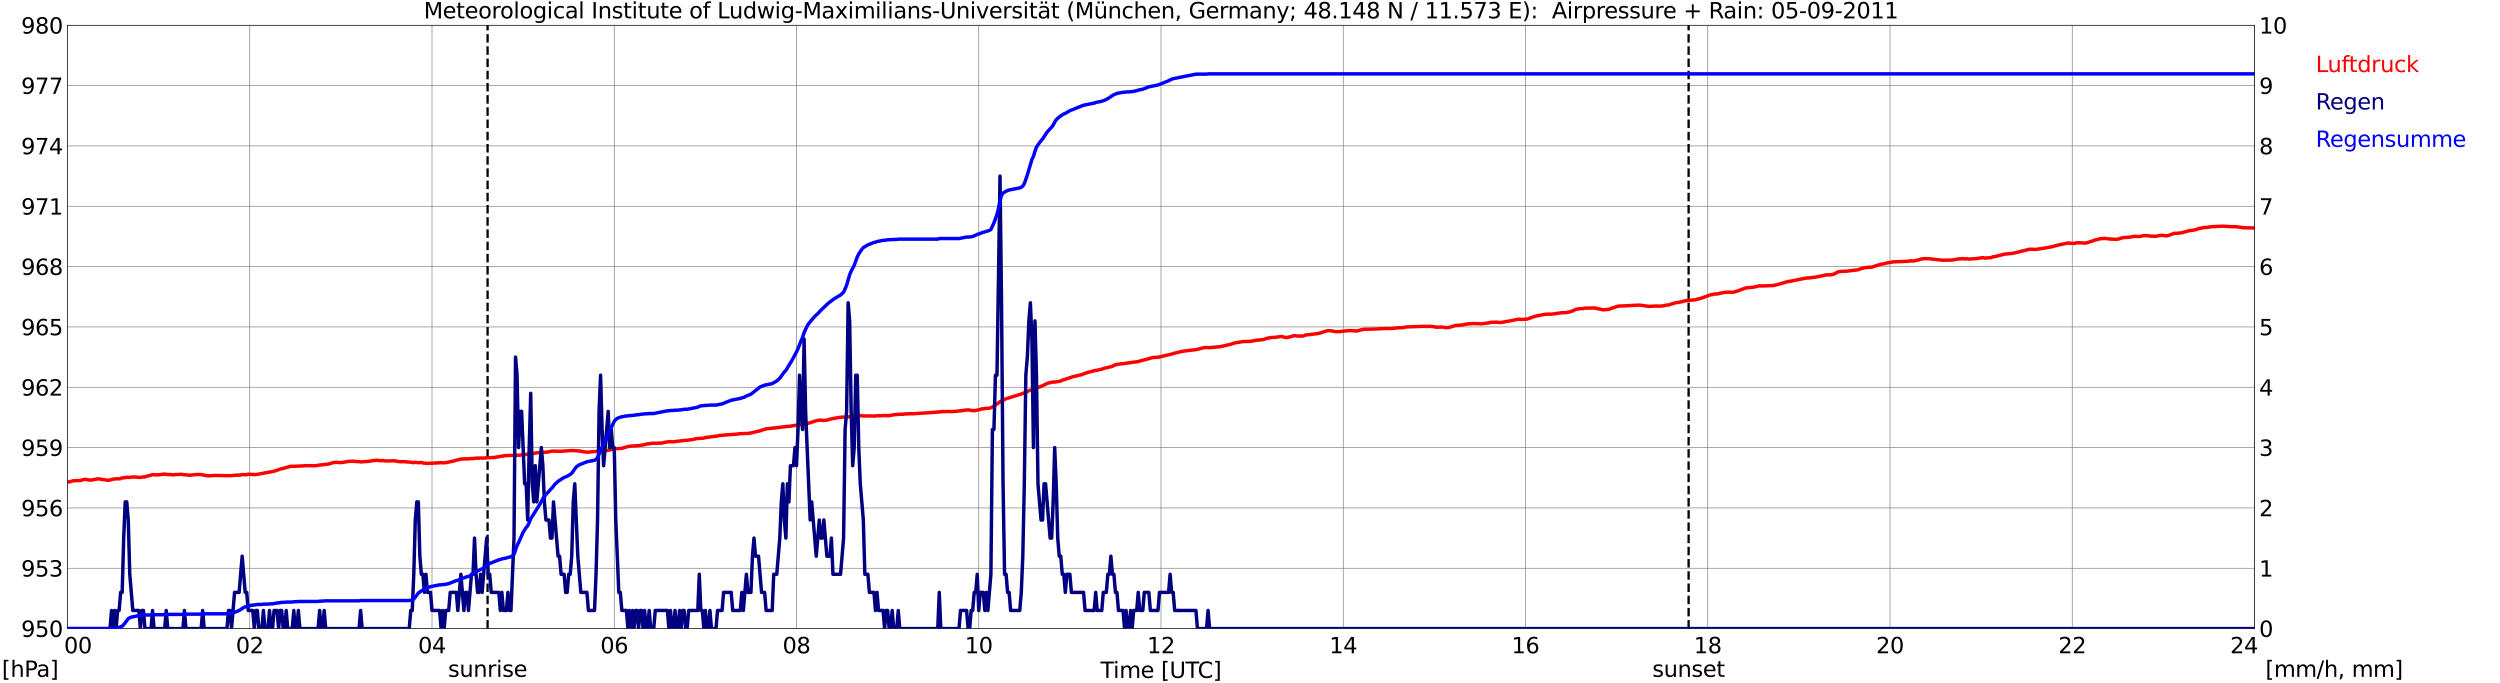
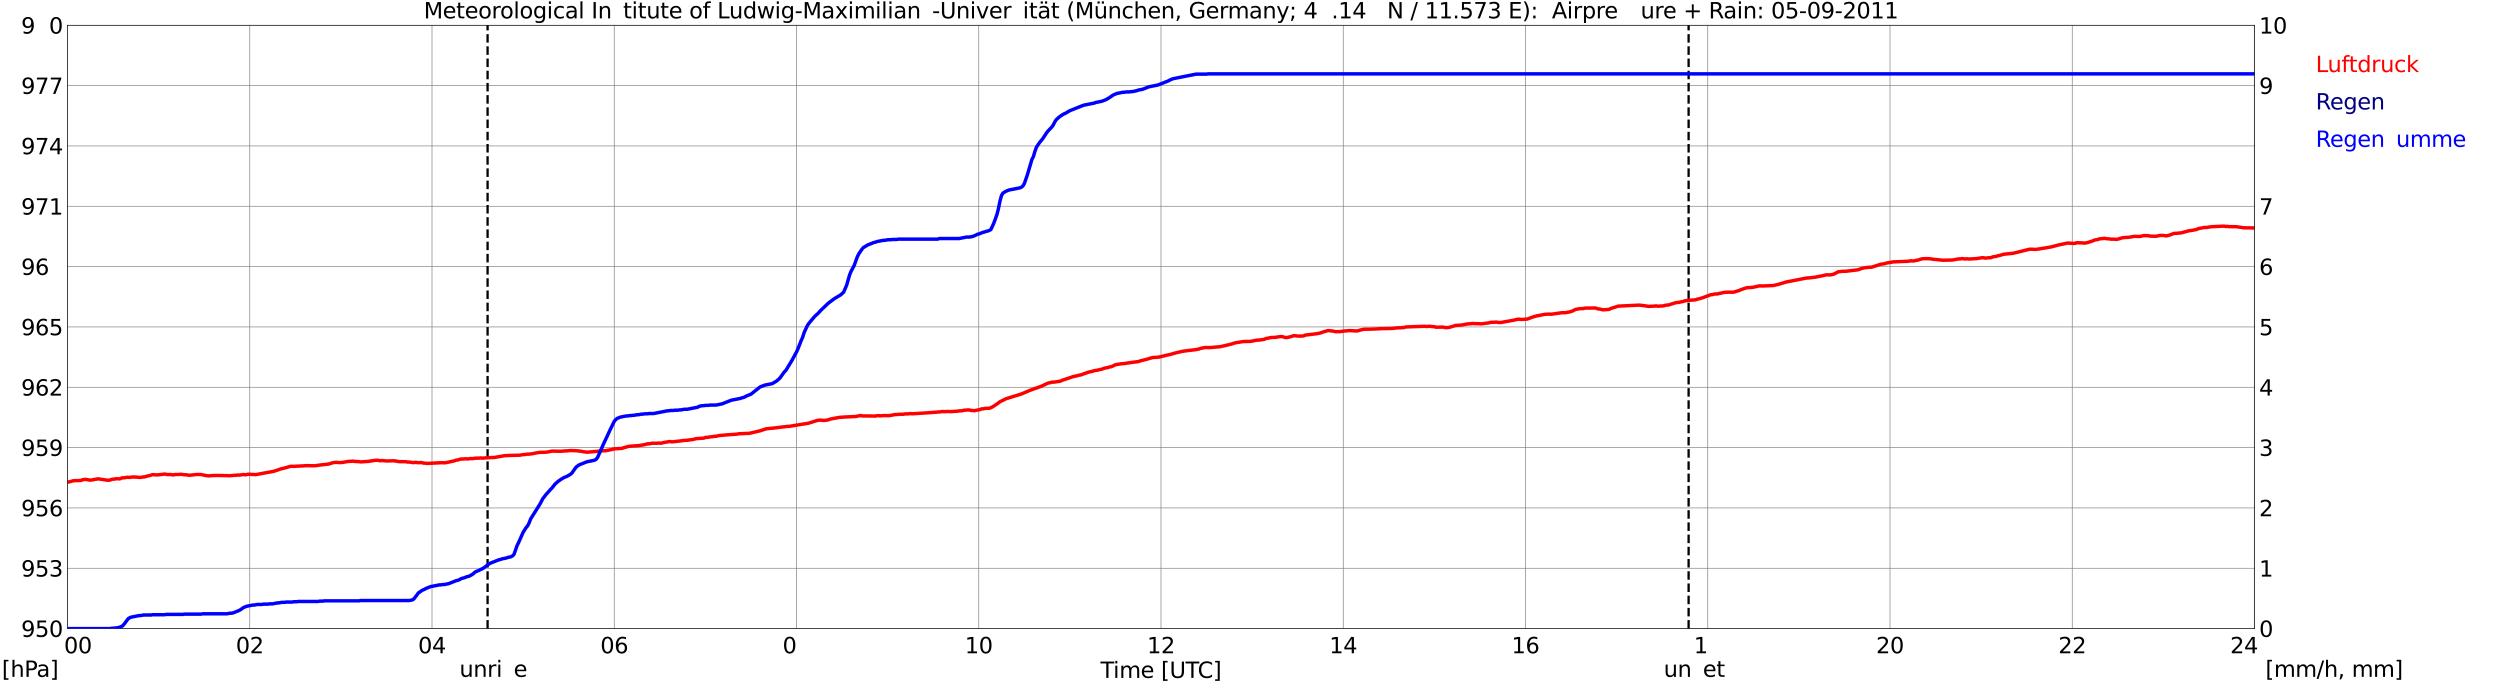
<svg xmlns="http://www.w3.org/2000/svg" xmlns:xlink="http://www.w3.org/1999/xlink" width="1085.4pt" height="296.64pt" viewBox="0 0 1085.4 296.64" version="1.1">
  <defs>
    <style type="text/css">*{stroke-linejoin: round; stroke-linecap: butt}</style>
  </defs>
  <g id="figure_1">
    <g id="patch_1">
      <path d="M 0 296.64  L 1085.4 296.64  L 1085.4 0  L 0 0  z " style="fill: #ffffff" />
    </g>
    <g id="axes_1">
      <g id="patch_2">
        <path d="M 29.306 272.909  L 978.814 272.909  L 978.814 10.976  L 29.306 10.976  z " style="fill: #ffffff" />
      </g>
      <g id="patch_3">
        <path d="M 978.814 272.909  L 978.814 272.909  L 978.814 10.976  L 978.814 10.976  z " clip-path="url(#pe5a6256872)" style="fill: #d3d3d3; opacity: 0.25; stroke: #d3d3d3; stroke-linejoin: miter" />
      </g>
      <g id="matplotlib.axis_1">
        <g id="xtick_1">
          <g id="line2d_1">
            <path d="M 29.306 272.909  L 29.306 10.976  " clip-path="url(#pe5a6256872)" style="fill: none; stroke: #808080; stroke-width: 0.3; stroke-linecap: square" />
          </g>
          <g id="line2d_2" />
          <g id="text_1">
            <g transform="translate(18.733 283.627) scale(0.095 -0.095)">
              <defs>
                <path id="DejaVuSans-20" transform="scale(0.016)" />
                <path id="DejaVuSans-30" d="M 2034 4250  Q 1547 4250 1301 3770  Q 1056 3291 1056 2328  Q 1056 1369 1301 889  Q 1547 409 2034 409  Q 2525 409 2770 889  Q 3016 1369 3016 2328  Q 3016 3291 2770 3770  Q 2525 4250 2034 4250  z M 2034 4750  Q 2819 4750 3233 4129  Q 3647 3509 3647 2328  Q 3647 1150 3233 529  Q 2819 -91 2034 -91  Q 1250 -91 836 529  Q 422 1150 422 2328  Q 422 3509 836 4129  Q 1250 4750 2034 4750  z " transform="scale(0.016)" />
              </defs>
              <use xlink:href="#DejaVuSans-20" />
              <use xlink:href="#DejaVuSans-20" transform="translate(31.787 0)" />
              <use xlink:href="#DejaVuSans-20" transform="translate(63.574 0)" />
              <use xlink:href="#DejaVuSans-30" transform="translate(95.361 0)" />
              <use xlink:href="#DejaVuSans-30" transform="translate(158.984 0)" />
            </g>
          </g>
        </g>
        <g id="xtick_2">
          <g id="line2d_3">
            <path d="M 108.431 272.909  L 108.431 10.976  " clip-path="url(#pe5a6256872)" style="fill: none; stroke: #808080; stroke-width: 0.3; stroke-linecap: square" />
          </g>
          <g id="line2d_4" />
          <g id="text_2">
            <g transform="translate(102.387 283.627) scale(0.095 -0.095)">
              <defs>
                <path id="DejaVuSans-32" d="M 1228 531  L 3431 531  L 3431 0  L 469 0  L 469 531  Q 828 903 1448 1529  Q 2069 2156 2228 2338  Q 2531 2678 2651 2914  Q 2772 3150 2772 3378  Q 2772 3750 2511 3984  Q 2250 4219 1831 4219  Q 1534 4219 1204 4116  Q 875 4013 500 3803  L 500 4441  Q 881 4594 1212 4672  Q 1544 4750 1819 4750  Q 2544 4750 2975 4387  Q 3406 4025 3406 3419  Q 3406 3131 3298 2873  Q 3191 2616 2906 2266  Q 2828 2175 2409 1742  Q 1991 1309 1228 531  z " transform="scale(0.016)" />
              </defs>
              <use xlink:href="#DejaVuSans-30" />
              <use xlink:href="#DejaVuSans-32" transform="translate(63.623 0)" />
            </g>
          </g>
        </g>
        <g id="xtick_3">
          <g id="line2d_5">
            <path d="M 187.557 272.909  L 187.557 10.976  " clip-path="url(#pe5a6256872)" style="fill: none; stroke: #808080; stroke-width: 0.3; stroke-linecap: square" />
          </g>
          <g id="line2d_6" />
          <g id="text_3">
            <g transform="translate(181.513 283.627) scale(0.095 -0.095)">
              <defs>
                <path id="DejaVuSans-34" d="M 2419 4116  L 825 1625  L 2419 1625  L 2419 4116  z M 2253 4666  L 3047 4666  L 3047 1625  L 3713 1625  L 3713 1100  L 3047 1100  L 3047 0  L 2419 0  L 2419 1100  L 313 1100  L 313 1709  L 2253 4666  z " transform="scale(0.016)" />
              </defs>
              <use xlink:href="#DejaVuSans-30" />
              <use xlink:href="#DejaVuSans-34" transform="translate(63.623 0)" />
            </g>
          </g>
        </g>
        <g id="xtick_4">
          <g id="line2d_7">
            <path d="M 266.683 272.909  L 266.683 10.976  " clip-path="url(#pe5a6256872)" style="fill: none; stroke: #808080; stroke-width: 0.3; stroke-linecap: square" />
          </g>
          <g id="line2d_8" />
          <g id="text_4">
            <g transform="translate(260.638 283.627) scale(0.095 -0.095)">
              <defs>
                <path id="DejaVuSans-36" d="M 2113 2584  Q 1688 2584 1439 2293  Q 1191 2003 1191 1497  Q 1191 994 1439 701  Q 1688 409 2113 409  Q 2538 409 2786 701  Q 3034 994 3034 1497  Q 3034 2003 2786 2293  Q 2538 2584 2113 2584  z M 3366 4563  L 3366 3988  Q 3128 4100 2886 4159  Q 2644 4219 2406 4219  Q 1781 4219 1451 3797  Q 1122 3375 1075 2522  Q 1259 2794 1537 2939  Q 1816 3084 2150 3084  Q 2853 3084 3261 2657  Q 3669 2231 3669 1497  Q 3669 778 3244 343  Q 2819 -91 2113 -91  Q 1303 -91 875 529  Q 447 1150 447 2328  Q 447 3434 972 4092  Q 1497 4750 2381 4750  Q 2619 4750 2861 4703  Q 3103 4656 3366 4563  z " transform="scale(0.016)" />
              </defs>
              <use xlink:href="#DejaVuSans-30" />
              <use xlink:href="#DejaVuSans-36" transform="translate(63.623 0)" />
            </g>
          </g>
        </g>
        <g id="xtick_5">
          <g id="line2d_9">
            <path d="M 345.808 272.909  L 345.808 10.976  " clip-path="url(#pe5a6256872)" style="fill: none; stroke: #808080; stroke-width: 0.3; stroke-linecap: square" />
          </g>
          <g id="line2d_10" />
          <g id="text_5">
            <g transform="translate(339.764 283.627) scale(0.095 -0.095)">
              <defs>
-                 <path id="DejaVuSans-38" d="M 2034 2216  Q 1584 2216 1326 1975  Q 1069 1734 1069 1313  Q 1069 891 1326 650  Q 1584 409 2034 409  Q 2484 409 2743 651  Q 3003 894 3003 1313  Q 3003 1734 2745 1975  Q 2488 2216 2034 2216  z M 1403 2484  Q 997 2584 770 2862  Q 544 3141 544 3541  Q 544 4100 942 4425  Q 1341 4750 2034 4750  Q 2731 4750 3128 4425  Q 3525 4100 3525 3541  Q 3525 3141 3298 2862  Q 3072 2584 2669 2484  Q 3125 2378 3379 2068  Q 3634 1759 3634 1313  Q 3634 634 3220 271  Q 2806 -91 2034 -91  Q 1263 -91 848 271  Q 434 634 434 1313  Q 434 1759 690 2068  Q 947 2378 1403 2484  z M 1172 3481  Q 1172 3119 1398 2916  Q 1625 2713 2034 2713  Q 2441 2713 2670 2916  Q 2900 3119 2900 3481  Q 2900 3844 2670 4047  Q 2441 4250 2034 4250  Q 1625 4250 1398 4047  Q 1172 3844 1172 3481  z " transform="scale(0.016)" />
-               </defs>
+                 </defs>
              <use xlink:href="#DejaVuSans-30" />
              <use xlink:href="#DejaVuSans-38" transform="translate(63.623 0)" />
            </g>
          </g>
        </g>
        <g id="xtick_6">
          <g id="line2d_11">
            <path d="M 424.934 272.909  L 424.934 10.976  " clip-path="url(#pe5a6256872)" style="fill: none; stroke: #808080; stroke-width: 0.3; stroke-linecap: square" />
          </g>
          <g id="line2d_12" />
          <g id="text_6">
            <g transform="translate(418.89 283.627) scale(0.095 -0.095)">
              <defs>
                <path id="DejaVuSans-31" d="M 794 531  L 1825 531  L 1825 4091  L 703 3866  L 703 4441  L 1819 4666  L 2450 4666  L 2450 531  L 3481 531  L 3481 0  L 794 0  L 794 531  z " transform="scale(0.016)" />
              </defs>
              <use xlink:href="#DejaVuSans-31" />
              <use xlink:href="#DejaVuSans-30" transform="translate(63.623 0)" />
            </g>
          </g>
        </g>
        <g id="xtick_7">
          <g id="line2d_13">
            <path d="M 504.06 272.909  L 504.06 10.976  " clip-path="url(#pe5a6256872)" style="fill: none; stroke: #808080; stroke-width: 0.3; stroke-linecap: square" />
          </g>
          <g id="line2d_14" />
          <g id="text_7">
            <g transform="translate(498.015 283.627) scale(0.095 -0.095)">
              <use xlink:href="#DejaVuSans-31" />
              <use xlink:href="#DejaVuSans-32" transform="translate(63.623 0)" />
            </g>
          </g>
        </g>
        <g id="xtick_8">
          <g id="line2d_15">
            <path d="M 583.185 272.909  L 583.185 10.976  " clip-path="url(#pe5a6256872)" style="fill: none; stroke: #808080; stroke-width: 0.3; stroke-linecap: square" />
          </g>
          <g id="line2d_16" />
          <g id="text_8">
            <g transform="translate(577.141 283.627) scale(0.095 -0.095)">
              <use xlink:href="#DejaVuSans-31" />
              <use xlink:href="#DejaVuSans-34" transform="translate(63.623 0)" />
            </g>
          </g>
        </g>
        <g id="xtick_9">
          <g id="line2d_17">
            <path d="M 662.311 272.909  L 662.311 10.976  " clip-path="url(#pe5a6256872)" style="fill: none; stroke: #808080; stroke-width: 0.3; stroke-linecap: square" />
          </g>
          <g id="line2d_18" />
          <g id="text_9">
            <g transform="translate(656.267 283.627) scale(0.095 -0.095)">
              <use xlink:href="#DejaVuSans-31" />
              <use xlink:href="#DejaVuSans-36" transform="translate(63.623 0)" />
            </g>
          </g>
        </g>
        <g id="xtick_10">
          <g id="line2d_19">
            <path d="M 741.437 272.909  L 741.437 10.976  " clip-path="url(#pe5a6256872)" style="fill: none; stroke: #808080; stroke-width: 0.3; stroke-linecap: square" />
          </g>
          <g id="line2d_20" />
          <g id="text_10">
            <g transform="translate(735.392 283.627) scale(0.095 -0.095)">
              <use xlink:href="#DejaVuSans-31" />
              <use xlink:href="#DejaVuSans-38" transform="translate(63.623 0)" />
            </g>
          </g>
        </g>
        <g id="xtick_11">
          <g id="line2d_21">
            <path d="M 820.562 272.909  L 820.562 10.976  " clip-path="url(#pe5a6256872)" style="fill: none; stroke: #808080; stroke-width: 0.3; stroke-linecap: square" />
          </g>
          <g id="line2d_22" />
          <g id="text_11">
            <g transform="translate(814.518 283.627) scale(0.095 -0.095)">
              <use xlink:href="#DejaVuSans-32" />
              <use xlink:href="#DejaVuSans-30" transform="translate(63.623 0)" />
            </g>
          </g>
        </g>
        <g id="xtick_12">
          <g id="line2d_23">
            <path d="M 899.688 272.909  L 899.688 10.976  " clip-path="url(#pe5a6256872)" style="fill: none; stroke: #808080; stroke-width: 0.3; stroke-linecap: square" />
          </g>
          <g id="line2d_24" />
          <g id="text_12">
            <g transform="translate(893.644 283.627) scale(0.095 -0.095)">
              <use xlink:href="#DejaVuSans-32" />
              <use xlink:href="#DejaVuSans-32" transform="translate(63.623 0)" />
            </g>
          </g>
        </g>
        <g id="xtick_13">
          <g id="line2d_25">
            <path d="M 978.814 272.909  L 978.814 10.976  " clip-path="url(#pe5a6256872)" style="fill: none; stroke: #808080; stroke-width: 0.3; stroke-linecap: square" />
          </g>
          <g id="line2d_26" />
          <g id="text_13">
            <g transform="translate(968.241 283.627) scale(0.095 -0.095)">
              <use xlink:href="#DejaVuSans-32" />
              <use xlink:href="#DejaVuSans-34" transform="translate(63.623 0)" />
              <use xlink:href="#DejaVuSans-20" transform="translate(127.246 0)" />
              <use xlink:href="#DejaVuSans-20" transform="translate(159.033 0)" />
              <use xlink:href="#DejaVuSans-20" transform="translate(190.82 0)" />
            </g>
          </g>
        </g>
        <g id="text_14">
          <g transform="translate(477.806 294.322) scale(0.095 -0.095)">
            <defs>
              <path id="DejaVuSans-54" d="M -19 4666  L 3928 4666  L 3928 4134  L 2272 4134  L 2272 0  L 1638 0  L 1638 4134  L -19 4134  L -19 4666  z " transform="scale(0.016)" />
              <path id="DejaVuSans-69" d="M 603 3500  L 1178 3500  L 1178 0  L 603 0  L 603 3500  z M 603 4863  L 1178 4863  L 1178 4134  L 603 4134  L 603 4863  z " transform="scale(0.016)" />
              <path id="DejaVuSans-6d" d="M 3328 2828  Q 3544 3216 3844 3400  Q 4144 3584 4550 3584  Q 5097 3584 5394 3201  Q 5691 2819 5691 2113  L 5691 0  L 5113 0  L 5113 2094  Q 5113 2597 4934 2840  Q 4756 3084 4391 3084  Q 3944 3084 3684 2787  Q 3425 2491 3425 1978  L 3425 0  L 2847 0  L 2847 2094  Q 2847 2600 2669 2842  Q 2491 3084 2119 3084  Q 1678 3084 1418 2786  Q 1159 2488 1159 1978  L 1159 0  L 581 0  L 581 3500  L 1159 3500  L 1159 2956  Q 1356 3278 1631 3431  Q 1906 3584 2284 3584  Q 2666 3584 2933 3390  Q 3200 3197 3328 2828  z " transform="scale(0.016)" />
              <path id="DejaVuSans-65" d="M 3597 1894  L 3597 1613  L 953 1613  Q 991 1019 1311 708  Q 1631 397 2203 397  Q 2534 397 2845 478  Q 3156 559 3463 722  L 3463 178  Q 3153 47 2828 -22  Q 2503 -91 2169 -91  Q 1331 -91 842 396  Q 353 884 353 1716  Q 353 2575 817 3079  Q 1281 3584 2069 3584  Q 2775 3584 3186 3129  Q 3597 2675 3597 1894  z M 3022 2063  Q 3016 2534 2758 2815  Q 2500 3097 2075 3097  Q 1594 3097 1305 2825  Q 1016 2553 972 2059  L 3022 2063  z " transform="scale(0.016)" />
              <path id="DejaVuSans-5b" d="M 550 4863  L 1875 4863  L 1875 4416  L 1125 4416  L 1125 -397  L 1875 -397  L 1875 -844  L 550 -844  L 550 4863  z " transform="scale(0.016)" />
              <path id="DejaVuSans-55" d="M 556 4666  L 1191 4666  L 1191 1831  Q 1191 1081 1462 751  Q 1734 422 2344 422  Q 2950 422 3222 751  Q 3494 1081 3494 1831  L 3494 4666  L 4128 4666  L 4128 1753  Q 4128 841 3676 375  Q 3225 -91 2344 -91  Q 1459 -91 1007 375  Q 556 841 556 1753  L 556 4666  z " transform="scale(0.016)" />
              <path id="DejaVuSans-43" d="M 4122 4306  L 4122 3641  Q 3803 3938 3442 4084  Q 3081 4231 2675 4231  Q 1875 4231 1450 3742  Q 1025 3253 1025 2328  Q 1025 1406 1450 917  Q 1875 428 2675 428  Q 3081 428 3442 575  Q 3803 722 4122 1019  L 4122 359  Q 3791 134 3420 21  Q 3050 -91 2638 -91  Q 1578 -91 968 557  Q 359 1206 359 2328  Q 359 3453 968 4101  Q 1578 4750 2638 4750  Q 3056 4750 3426 4639  Q 3797 4528 4122 4306  z " transform="scale(0.016)" />
              <path id="DejaVuSans-5d" d="M 1947 4863  L 1947 -844  L 622 -844  L 622 -397  L 1369 -397  L 1369 4416  L 622 4416  L 622 4863  L 1947 4863  z " transform="scale(0.016)" />
            </defs>
            <use xlink:href="#DejaVuSans-54" />
            <use xlink:href="#DejaVuSans-69" transform="translate(57.959 0)" />
            <use xlink:href="#DejaVuSans-6d" transform="translate(85.742 0)" />
            <use xlink:href="#DejaVuSans-65" transform="translate(183.154 0)" />
            <use xlink:href="#DejaVuSans-20" transform="translate(244.678 0)" />
            <use xlink:href="#DejaVuSans-5b" transform="translate(276.465 0)" />
            <use xlink:href="#DejaVuSans-55" transform="translate(315.479 0)" />
            <use xlink:href="#DejaVuSans-54" transform="translate(388.672 0)" />
            <use xlink:href="#DejaVuSans-43" transform="translate(443.881 0)" />
            <use xlink:href="#DejaVuSans-5d" transform="translate(513.705 0)" />
          </g>
        </g>
      </g>
      <g id="matplotlib.axis_2">
        <g id="ytick_1">
          <g id="line2d_27">
            <path d="M 29.306 272.909  L 978.814 272.909  " clip-path="url(#pe5a6256872)" style="fill: none; stroke: #808080; stroke-width: 0.3; stroke-linecap: square" />
          </g>
          <g id="line2d_28" />
          <g id="text_15">
            <g transform="translate(9.173 276.518) scale(0.095 -0.095)">
              <defs>
                <path id="DejaVuSans-39" d="M 703 97  L 703 672  Q 941 559 1184 500  Q 1428 441 1663 441  Q 2288 441 2617 861  Q 2947 1281 2994 2138  Q 2813 1869 2534 1725  Q 2256 1581 1919 1581  Q 1219 1581 811 2004  Q 403 2428 403 3163  Q 403 3881 828 4315  Q 1253 4750 1959 4750  Q 2769 4750 3195 4129  Q 3622 3509 3622 2328  Q 3622 1225 3098 567  Q 2575 -91 1691 -91  Q 1453 -91 1209 -44  Q 966 3 703 97  z M 1959 2075  Q 2384 2075 2632 2365  Q 2881 2656 2881 3163  Q 2881 3666 2632 3958  Q 2384 4250 1959 4250  Q 1534 4250 1286 3958  Q 1038 3666 1038 3163  Q 1038 2656 1286 2365  Q 1534 2075 1959 2075  z " transform="scale(0.016)" />
                <path id="DejaVuSans-35" d="M 691 4666  L 3169 4666  L 3169 4134  L 1269 4134  L 1269 2991  Q 1406 3038 1543 3061  Q 1681 3084 1819 3084  Q 2600 3084 3056 2656  Q 3513 2228 3513 1497  Q 3513 744 3044 326  Q 2575 -91 1722 -91  Q 1428 -91 1123 -41  Q 819 9 494 109  L 494 744  Q 775 591 1075 516  Q 1375 441 1709 441  Q 2250 441 2565 725  Q 2881 1009 2881 1497  Q 2881 1984 2565 2268  Q 2250 2553 1709 2553  Q 1456 2553 1204 2497  Q 953 2441 691 2322  L 691 4666  z " transform="scale(0.016)" />
              </defs>
              <use xlink:href="#DejaVuSans-39" />
              <use xlink:href="#DejaVuSans-35" transform="translate(63.623 0)" />
              <use xlink:href="#DejaVuSans-30" transform="translate(127.246 0)" />
            </g>
          </g>
        </g>
        <g id="ytick_2">
          <g id="line2d_29">
            <path d="M 29.306 246.715  L 978.814 246.715  " clip-path="url(#pe5a6256872)" style="fill: none; stroke: #808080; stroke-width: 0.3; stroke-linecap: square" />
          </g>
          <g id="line2d_30" />
          <g id="text_16">
            <g transform="translate(9.173 250.325) scale(0.095 -0.095)">
              <defs>
                <path id="DejaVuSans-33" d="M 2597 2516  Q 3050 2419 3304 2112  Q 3559 1806 3559 1356  Q 3559 666 3084 287  Q 2609 -91 1734 -91  Q 1441 -91 1130 -33  Q 819 25 488 141  L 488 750  Q 750 597 1062 519  Q 1375 441 1716 441  Q 2309 441 2620 675  Q 2931 909 2931 1356  Q 2931 1769 2642 2001  Q 2353 2234 1838 2234  L 1294 2234  L 1294 2753  L 1863 2753  Q 2328 2753 2575 2939  Q 2822 3125 2822 3475  Q 2822 3834 2567 4026  Q 2313 4219 1838 4219  Q 1578 4219 1281 4162  Q 984 4106 628 3988  L 628 4550  Q 988 4650 1302 4700  Q 1616 4750 1894 4750  Q 2613 4750 3031 4423  Q 3450 4097 3450 3541  Q 3450 3153 3228 2886  Q 3006 2619 2597 2516  z " transform="scale(0.016)" />
              </defs>
              <use xlink:href="#DejaVuSans-39" />
              <use xlink:href="#DejaVuSans-35" transform="translate(63.623 0)" />
              <use xlink:href="#DejaVuSans-33" transform="translate(127.246 0)" />
            </g>
          </g>
        </g>
        <g id="ytick_3">
          <g id="line2d_31">
            <path d="M 29.306 220.522  L 978.814 220.522  " clip-path="url(#pe5a6256872)" style="fill: none; stroke: #808080; stroke-width: 0.3; stroke-linecap: square" />
          </g>
          <g id="line2d_32" />
          <g id="text_17">
            <g transform="translate(9.173 224.131) scale(0.095 -0.095)">
              <use xlink:href="#DejaVuSans-39" />
              <use xlink:href="#DejaVuSans-35" transform="translate(63.623 0)" />
              <use xlink:href="#DejaVuSans-36" transform="translate(127.246 0)" />
            </g>
          </g>
        </g>
        <g id="ytick_4">
          <g id="line2d_33">
            <path d="M 29.306 194.329  L 978.814 194.329  " clip-path="url(#pe5a6256872)" style="fill: none; stroke: #808080; stroke-width: 0.3; stroke-linecap: square" />
          </g>
          <g id="line2d_34" />
          <g id="text_18">
            <g transform="translate(9.173 197.938) scale(0.095 -0.095)">
              <use xlink:href="#DejaVuSans-39" />
              <use xlink:href="#DejaVuSans-35" transform="translate(63.623 0)" />
              <use xlink:href="#DejaVuSans-39" transform="translate(127.246 0)" />
            </g>
          </g>
        </g>
        <g id="ytick_5">
          <g id="line2d_35">
            <path d="M 29.306 168.136  L 978.814 168.136  " clip-path="url(#pe5a6256872)" style="fill: none; stroke: #808080; stroke-width: 0.3; stroke-linecap: square" />
          </g>
          <g id="line2d_36" />
          <g id="text_19">
            <g transform="translate(9.173 171.745) scale(0.095 -0.095)">
              <use xlink:href="#DejaVuSans-39" />
              <use xlink:href="#DejaVuSans-36" transform="translate(63.623 0)" />
              <use xlink:href="#DejaVuSans-32" transform="translate(127.246 0)" />
            </g>
          </g>
        </g>
        <g id="ytick_6">
          <g id="line2d_37">
            <path d="M 29.306 141.942  L 978.814 141.942  " clip-path="url(#pe5a6256872)" style="fill: none; stroke: #808080; stroke-width: 0.3; stroke-linecap: square" />
          </g>
          <g id="line2d_38" />
          <g id="text_20">
            <g transform="translate(9.173 145.551) scale(0.095 -0.095)">
              <use xlink:href="#DejaVuSans-39" />
              <use xlink:href="#DejaVuSans-36" transform="translate(63.623 0)" />
              <use xlink:href="#DejaVuSans-35" transform="translate(127.246 0)" />
            </g>
          </g>
        </g>
        <g id="ytick_7">
          <g id="line2d_39">
            <path d="M 29.306 115.749  L 978.814 115.749  " clip-path="url(#pe5a6256872)" style="fill: none; stroke: #808080; stroke-width: 0.3; stroke-linecap: square" />
          </g>
          <g id="line2d_40" />
          <g id="text_21">
            <g transform="translate(9.173 119.358) scale(0.095 -0.095)">
              <use xlink:href="#DejaVuSans-39" />
              <use xlink:href="#DejaVuSans-36" transform="translate(63.623 0)" />
              <use xlink:href="#DejaVuSans-38" transform="translate(127.246 0)" />
            </g>
          </g>
        </g>
        <g id="ytick_8">
          <g id="line2d_41">
            <path d="M 29.306 89.556  L 978.814 89.556  " clip-path="url(#pe5a6256872)" style="fill: none; stroke: #808080; stroke-width: 0.3; stroke-linecap: square" />
          </g>
          <g id="line2d_42" />
          <g id="text_22">
            <g transform="translate(9.173 93.165) scale(0.095 -0.095)">
              <defs>
                <path id="DejaVuSans-37" d="M 525 4666  L 3525 4666  L 3525 4397  L 1831 0  L 1172 0  L 2766 4134  L 525 4134  L 525 4666  z " transform="scale(0.016)" />
              </defs>
              <use xlink:href="#DejaVuSans-39" />
              <use xlink:href="#DejaVuSans-37" transform="translate(63.623 0)" />
              <use xlink:href="#DejaVuSans-31" transform="translate(127.246 0)" />
            </g>
          </g>
        </g>
        <g id="ytick_9">
          <g id="line2d_43">
            <path d="M 29.306 63.362  L 978.814 63.362  " clip-path="url(#pe5a6256872)" style="fill: none; stroke: #808080; stroke-width: 0.3; stroke-linecap: square" />
          </g>
          <g id="line2d_44" />
          <g id="text_23">
            <g transform="translate(9.173 66.972) scale(0.095 -0.095)">
              <use xlink:href="#DejaVuSans-39" />
              <use xlink:href="#DejaVuSans-37" transform="translate(63.623 0)" />
              <use xlink:href="#DejaVuSans-34" transform="translate(127.246 0)" />
            </g>
          </g>
        </g>
        <g id="ytick_10">
          <g id="line2d_45">
            <path d="M 29.306 37.169  L 978.814 37.169  " clip-path="url(#pe5a6256872)" style="fill: none; stroke: #808080; stroke-width: 0.3; stroke-linecap: square" />
          </g>
          <g id="line2d_46" />
          <g id="text_24">
            <g transform="translate(9.173 40.778) scale(0.095 -0.095)">
              <use xlink:href="#DejaVuSans-39" />
              <use xlink:href="#DejaVuSans-37" transform="translate(63.623 0)" />
              <use xlink:href="#DejaVuSans-37" transform="translate(127.246 0)" />
            </g>
          </g>
        </g>
        <g id="ytick_11">
          <g id="line2d_47">
            <path d="M 29.306 10.976  L 978.814 10.976  " clip-path="url(#pe5a6256872)" style="fill: none; stroke: #808080; stroke-width: 0.3; stroke-linecap: square" />
          </g>
          <g id="line2d_48" />
          <g id="text_25">
            <g transform="translate(9.173 14.585) scale(0.095 -0.095)">
              <use xlink:href="#DejaVuSans-39" />
              <use xlink:href="#DejaVuSans-38" transform="translate(63.623 0)" />
              <use xlink:href="#DejaVuSans-30" transform="translate(127.246 0)" />
            </g>
          </g>
        </g>
      </g>
      <g id="line2d_49">
        <path d="M 211.69 272.909  L 211.69 10.976  " clip-path="url(#pe5a6256872)" style="fill: none; stroke-dasharray: 3.7,1.6; stroke-dashoffset: 0; stroke: #000000" />
      </g>
      <g id="line2d_50">
        <path d="M 733.129 272.909  L 733.129 10.976  " clip-path="url(#pe5a6256872)" style="fill: none; stroke-dasharray: 3.7,1.6; stroke-dashoffset: 0; stroke: #000000" />
      </g>
      <g id="line2d_51">
        <path d="M 29.306 209.288  L 29.965 209.237  L 31.943 208.683  L 34.581 208.63  L 35.24 208.561  L 35.9 208.264  L 37.218 208.124  L 39.197 208.473  L 40.515 208.281  L 41.175 208.089  L 41.834 208.054  L 42.493 207.88  L 45.131 208.264  L 46.45 208.473  L 47.109 208.508  L 47.768 208.421  L 48.428 208.141  L 49.087 208.002  L 49.747 208.037  L 50.406 207.81  L 51.725 207.914  L 52.384 207.792  L 53.043 207.408  L 53.703 207.478  L 55.022 207.233  L 56.34 207.268  L 57.659 207.076  L 59.637 207.164  L 60.297 207.286  L 60.956 207.268  L 62.275 207.059  L 62.934 207.024  L 64.253 206.587  L 64.912 206.5  L 66.231 206.063  L 68.209 206.203  L 71.506 205.819  L 72.825 206.046  L 74.144 206.011  L 74.803 206.151  L 75.462 206.168  L 76.122 206.011  L 77.441 206.011  L 78.759 205.889  L 79.419 206.046  L 81.397 206.203  L 82.056 206.36  L 85.353 206.011  L 86.672 206.011  L 87.331 206.029  L 89.309 206.448  L 90.628 206.622  L 91.947 206.483  L 93.925 206.413  L 98.541 206.5  L 99.86 206.552  L 101.838 206.343  L 102.497 206.36  L 103.156 206.221  L 103.816 206.29  L 105.794 206.011  L 106.453 206.168  L 107.772 205.889  L 111.069 206.063  L 118.982 204.597  L 122.278 203.462  L 122.938 203.374  L 124.916 202.798  L 126.235 202.431  L 127.553 202.466  L 131.51 202.274  L 132.829 202.169  L 136.785 202.222  L 138.104 202.012  L 139.422 201.838  L 140.741 201.698  L 142.719 201.471  L 144.697 200.842  L 146.016 200.72  L 147.335 200.842  L 148.654 200.772  L 150.632 200.423  L 151.951 200.266  L 152.61 200.283  L 153.269 200.179  L 153.929 200.318  L 155.907 200.423  L 156.566 200.545  L 159.863 200.318  L 163.16 199.829  L 163.819 199.812  L 165.138 200.039  L 165.798 199.934  L 167.776 200.126  L 171.073 200.056  L 172.391 200.249  L 173.051 200.423  L 176.348 200.458  L 177.007 200.633  L 177.666 200.598  L 179.645 200.877  L 180.304 200.703  L 181.623 200.895  L 182.941 200.79  L 183.601 201.017  L 185.579 201.192  L 192.173 200.86  L 192.832 200.965  L 194.151 200.755  L 197.448 200.039  L 198.107 199.742  L 198.767 199.707  L 200.085 199.271  L 201.404 199.271  L 202.063 199.183  L 203.382 199.253  L 204.042 199.096  L 205.36 199.096  L 206.679 198.904  L 207.998 198.904  L 208.657 198.817  L 209.317 198.904  L 213.273 198.642  L 214.592 198.625  L 219.207 197.821  L 221.845 197.717  L 225.801 197.629  L 226.461 197.472  L 227.779 197.332  L 229.098 197.158  L 229.757 197.158  L 231.076 197.001  L 232.395 196.721  L 234.373 196.389  L 236.351 196.389  L 237.67 196.25  L 239.648 195.848  L 243.604 195.935  L 244.923 195.796  L 246.242 195.743  L 247.561 195.604  L 249.539 195.656  L 250.858 195.743  L 252.836 196.005  L 253.495 196.18  L 254.155 196.197  L 254.814 196.337  L 261.408 195.761  L 262.067 195.621  L 262.726 195.726  L 265.364 195.219  L 266.683 194.87  L 269.98 194.678  L 271.298 194.224  L 271.958 194.102  L 272.617 193.84  L 273.936 193.7  L 277.233 193.473  L 279.87 193.054  L 281.189 192.67  L 281.849 192.705  L 283.167 192.425  L 285.145 192.443  L 285.805 192.373  L 287.124 192.408  L 288.442 192.059  L 289.761 191.867  L 290.42 191.727  L 291.08 191.727  L 291.739 191.849  L 295.036 191.483  L 297.014 191.221  L 298.333 191.151  L 300.971 190.784  L 302.289 190.435  L 305.586 190.225  L 306.246 189.911  L 306.905 189.911  L 308.883 189.614  L 309.543 189.579  L 310.202 189.405  L 310.861 189.422  L 312.18 189.09  L 313.499 188.985  L 315.477 188.811  L 320.093 188.479  L 320.752 188.322  L 325.368 188.13  L 329.983 187.047  L 332.621 186.174  L 336.577 185.772  L 339.874 185.353  L 341.193 185.231  L 341.852 185.091  L 342.512 185.126  L 351.083 183.729  L 353.721 182.874  L 355.04 182.507  L 356.359 182.367  L 357.018 182.524  L 358.337 182.507  L 359.655 182.28  L 360.315 181.983  L 364.271 181.232  L 366.249 181.075  L 371.524 180.831  L 372.843 180.551  L 373.502 180.394  L 374.162 180.569  L 380.096 180.638  L 380.756 180.481  L 381.415 180.446  L 382.074 180.569  L 383.393 180.429  L 386.031 180.464  L 388.668 179.975  L 389.987 179.94  L 390.646 179.835  L 391.965 179.87  L 393.284 179.678  L 394.603 179.678  L 395.262 179.538  L 395.921 179.661  L 403.834 179.154  L 405.153 179.049  L 408.45 178.787  L 409.109 178.63  L 409.768 178.735  L 411.746 178.63  L 412.406 178.718  L 415.703 178.526  L 416.362 178.386  L 417.681 178.351  L 418.34 178.141  L 420.318 177.967  L 420.978 178.019  L 421.637 178.229  L 422.297 178.211  L 422.956 178.316  L 425.593 177.792  L 426.253 177.478  L 426.912 177.513  L 427.572 177.321  L 429.55 177.251  L 430.869 176.692  L 432.847 175.382  L 434.165 174.404  L 436.803 173.112  L 438.781 172.484  L 443.397 171.069  L 447.353 169.393  L 451.969 167.751  L 454.606 166.512  L 455.266 166.25  L 455.925 166.18  L 456.584 165.935  L 457.903 165.865  L 459.881 165.569  L 460.541 165.411  L 461.2 165.08  L 462.519 164.661  L 465.816 163.543  L 467.794 163.106  L 468.453 162.879  L 469.113 162.827  L 472.409 161.622  L 474.388 161.168  L 475.047 160.941  L 476.366 160.749  L 477.685 160.417  L 478.344 160.295  L 479.663 159.789  L 480.981 159.579  L 481.641 159.335  L 482.3 159.247  L 482.96 159.003  L 484.278 158.357  L 486.916 157.92  L 488.235 157.833  L 489.553 157.606  L 494.169 156.977  L 495.488 156.576  L 497.466 156.087  L 500.103 155.318  L 500.763 155.196  L 502.082 155.144  L 503.4 154.987  L 506.697 154.166  L 508.016 153.921  L 509.335 153.52  L 510.654 153.153  L 513.291 152.542  L 515.929 152.175  L 517.247 152.035  L 519.226 151.791  L 520.544 151.512  L 521.204 151.267  L 523.182 150.865  L 525.16 150.918  L 529.776 150.516  L 534.391 149.451  L 536.369 148.822  L 539.666 148.298  L 542.963 148.211  L 545.601 147.687  L 546.919 147.617  L 548.238 147.425  L 548.898 147.321  L 549.557 147.006  L 551.535 146.605  L 552.195 146.5  L 553.513 146.5  L 554.832 146.273  L 556.151 146.116  L 556.81 146.168  L 558.129 146.57  L 558.788 146.552  L 560.766 146.063  L 561.426 145.801  L 562.085 145.732  L 563.404 145.924  L 565.382 145.889  L 566.042 145.801  L 566.701 145.487  L 571.976 144.841  L 573.295 144.562  L 574.613 144.073  L 576.592 143.514  L 578.57 143.723  L 579.889 144.003  L 581.867 143.968  L 583.845 143.671  L 584.504 143.671  L 585.823 143.514  L 589.12 143.706  L 591.098 143.165  L 592.417 142.92  L 593.736 142.938  L 597.032 142.833  L 599.67 142.693  L 604.286 142.606  L 606.264 142.396  L 606.923 142.309  L 608.242 142.326  L 608.901 142.204  L 609.561 142.239  L 610.22 141.96  L 616.814 141.715  L 618.792 141.663  L 619.451 141.768  L 620.77 141.628  L 622.089 141.837  L 622.748 141.837  L 623.408 142.064  L 626.045 142.012  L 626.705 142.03  L 627.364 142.239  L 628.683 142.222  L 630.001 141.925  L 631.98 141.279  L 634.617 141.122  L 637.255 140.615  L 638.573 140.545  L 639.233 140.44  L 640.552 140.51  L 641.87 140.528  L 643.189 140.598  L 646.486 140.161  L 647.145 139.952  L 649.783 139.847  L 650.442 140.004  L 651.761 139.986  L 655.058 139.393  L 657.036 139.044  L 659.014 138.589  L 659.674 138.572  L 660.333 138.677  L 662.97 138.555  L 665.608 137.594  L 666.927 137.21  L 670.883 136.442  L 672.861 136.372  L 673.521 136.424  L 678.136 135.761  L 679.455 135.796  L 681.433 135.429  L 682.752 135.01  L 684.071 134.311  L 686.049 133.997  L 687.368 133.979  L 688.027 133.77  L 692.643 133.718  L 693.961 134.154  L 694.621 134.172  L 695.939 134.521  L 697.258 134.416  L 698.577 134.329  L 699.236 133.979  L 702.533 132.914  L 711.765 132.46  L 714.402 132.81  L 715.721 133.019  L 718.358 132.897  L 719.018 132.792  L 719.677 132.949  L 722.315 132.792  L 722.974 132.53  L 724.293 132.408  L 724.952 132.286  L 725.612 131.989  L 726.271 131.849  L 726.93 131.587  L 728.249 131.308  L 728.909 131.308  L 729.568 131.081  L 730.227 131.011  L 731.546 130.609  L 733.524 130.365  L 736.162 130.173  L 736.821 129.893  L 738.14 129.614  L 739.459 129.177  L 742.756 127.955  L 743.415 127.938  L 744.074 127.711  L 744.734 127.623  L 745.393 127.658  L 748.69 126.925  L 750.668 126.837  L 751.987 126.872  L 752.646 126.855  L 755.284 126.052  L 755.943 125.685  L 756.602 125.528  L 757.262 125.248  L 758.581 124.882  L 759.899 124.847  L 761.218 124.707  L 763.856 124.096  L 765.174 124.166  L 769.79 123.974  L 771.768 123.555  L 775.725 122.367  L 777.043 122.14  L 784.296 120.708  L 785.615 120.638  L 788.253 120.307  L 790.231 119.922  L 791.55 119.643  L 792.868 119.329  L 794.847 119.329  L 796.165 119.014  L 798.143 117.984  L 800.122 117.775  L 801.44 117.775  L 806.715 117.128  L 808.034 116.622  L 809.353 116.273  L 810.672 116.116  L 811.99 116.011  L 812.65 115.993  L 816.606 114.701  L 817.925 114.544  L 819.244 114.16  L 820.562 113.968  L 821.881 113.706  L 828.475 113.426  L 829.794 113.217  L 830.453 113.304  L 831.112 113.269  L 831.772 113.06  L 832.431 112.99  L 834.409 112.379  L 835.728 112.291  L 837.047 112.309  L 838.366 112.379  L 839.025 112.536  L 841.003 112.711  L 842.322 112.868  L 843.641 112.99  L 846.938 112.903  L 847.597 112.903  L 850.235 112.414  L 850.894 112.431  L 851.553 112.309  L 852.213 112.309  L 852.872 112.431  L 854.191 112.361  L 854.85 112.466  L 858.147 112.274  L 860.785 111.855  L 862.103 112.064  L 863.422 111.89  L 864.082 111.942  L 865.4 111.471  L 866.719 111.314  L 867.378 111.034  L 868.038 110.947  L 870.016 110.371  L 873.972 109.969  L 875.291 109.655  L 881.225 108.188  L 883.863 108.275  L 885.182 108.1  L 890.457 107.227  L 893.754 106.354  L 897.71 105.516  L 900.347 105.673  L 901.007 105.621  L 901.666 105.376  L 903.644 105.446  L 904.304 105.446  L 904.963 105.586  L 906.282 105.324  L 908.26 104.695  L 909.579 104.171  L 910.898 103.944  L 911.557 103.683  L 912.876 103.595  L 913.535 103.473  L 914.854 103.665  L 916.173 103.752  L 916.832 103.875  L 917.491 103.822  L 918.81 103.927  L 919.469 103.84  L 921.448 103.229  L 922.766 103.089  L 924.085 103.054  L 926.723 102.6  L 928.701 102.687  L 929.36 102.617  L 930.679 102.286  L 932.657 102.32  L 933.316 102.495  L 935.954 102.6  L 937.273 102.32  L 937.932 102.198  L 939.251 102.216  L 940.57 102.425  L 941.888 102.076  L 943.867 101.343  L 945.185 101.273  L 947.163 101.081  L 948.482 100.697  L 950.46 100.173  L 951.779 100.015  L 953.757 99.596  L 954.417 99.265  L 957.054 98.758  L 957.714 98.776  L 960.351 98.409  L 965.626 98.182  L 966.285 98.322  L 966.945 98.269  L 967.604 98.391  L 970.901 98.426  L 974.198 98.898  L 978.154 98.956  L 978.154 98.956  " clip-path="url(#pe5a6256872)" style="fill: none; stroke: #ff0000; stroke-width: 1.5; stroke-linecap: square" />
      </g>
      <g id="patch_4">
        <path d="M 29.306 272.909  L 29.306 10.976  " style="fill: none; stroke: #000000; stroke-width: 0.3; stroke-linejoin: miter; stroke-linecap: square" />
      </g>
      <g id="patch_5">
        <path d="M 29.306 272.909  L 978.814 272.909  " style="fill: none; stroke: #000000; stroke-width: 0.3; stroke-linejoin: miter; stroke-linecap: square" />
      </g>
      <g id="patch_6">
        <path d="M 29.306 10.976  L 978.814 10.976  " style="fill: none; stroke: #000000; stroke-width: 0.3; stroke-linejoin: miter; stroke-linecap: square" />
      </g>
      <g id="text_26">
        <g transform="translate(194.526 293.863) scale(0.095 -0.095)">
          <defs>
-             <path id="DejaVuSans-73" d="M 2834 3397  L 2834 2853  Q 2591 2978 2328 3040  Q 2066 3103 1784 3103  Q 1356 3103 1142 2972  Q 928 2841 928 2578  Q 928 2378 1081 2264  Q 1234 2150 1697 2047  L 1894 2003  Q 2506 1872 2764 1633  Q 3022 1394 3022 966  Q 3022 478 2636 193  Q 2250 -91 1575 -91  Q 1294 -91 989 -36  Q 684 19 347 128  L 347 722  Q 666 556 975 473  Q 1284 391 1588 391  Q 1994 391 2212 530  Q 2431 669 2431 922  Q 2431 1156 2273 1281  Q 2116 1406 1581 1522  L 1381 1569  Q 847 1681 609 1914  Q 372 2147 372 2553  Q 372 3047 722 3315  Q 1072 3584 1716 3584  Q 2034 3584 2315 3537  Q 2597 3491 2834 3397  z " transform="scale(0.016)" />
            <path id="DejaVuSans-75" d="M 544 1381  L 544 3500  L 1119 3500  L 1119 1403  Q 1119 906 1312 657  Q 1506 409 1894 409  Q 2359 409 2629 706  Q 2900 1003 2900 1516  L 2900 3500  L 3475 3500  L 3475 0  L 2900 0  L 2900 538  Q 2691 219 2414 64  Q 2138 -91 1772 -91  Q 1169 -91 856 284  Q 544 659 544 1381  z M 1991 3584  L 1991 3584  z " transform="scale(0.016)" />
            <path id="DejaVuSans-6e" d="M 3513 2113  L 3513 0  L 2938 0  L 2938 2094  Q 2938 2591 2744 2837  Q 2550 3084 2163 3084  Q 1697 3084 1428 2787  Q 1159 2491 1159 1978  L 1159 0  L 581 0  L 581 3500  L 1159 3500  L 1159 2956  Q 1366 3272 1645 3428  Q 1925 3584 2291 3584  Q 2894 3584 3203 3211  Q 3513 2838 3513 2113  z " transform="scale(0.016)" />
            <path id="DejaVuSans-72" d="M 2631 2963  Q 2534 3019 2420 3045  Q 2306 3072 2169 3072  Q 1681 3072 1420 2755  Q 1159 2438 1159 1844  L 1159 0  L 581 0  L 581 3500  L 1159 3500  L 1159 2956  Q 1341 3275 1631 3429  Q 1922 3584 2338 3584  Q 2397 3584 2469 3576  Q 2541 3569 2628 3553  L 2631 2963  z " transform="scale(0.016)" />
          </defs>
          <use xlink:href="#DejaVuSans-73" />
          <use xlink:href="#DejaVuSans-75" transform="translate(52.1 0)" />
          <use xlink:href="#DejaVuSans-6e" transform="translate(115.479 0)" />
          <use xlink:href="#DejaVuSans-72" transform="translate(178.857 0)" />
          <use xlink:href="#DejaVuSans-69" transform="translate(219.971 0)" />
          <use xlink:href="#DejaVuSans-73" transform="translate(247.754 0)" />
          <use xlink:href="#DejaVuSans-65" transform="translate(299.854 0)" />
        </g>
      </g>
      <g id="text_27">
        <g transform="translate(717.374 293.863) scale(0.095 -0.095)">
          <defs>
            <path id="DejaVuSans-74" d="M 1172 4494  L 1172 3500  L 2356 3500  L 2356 3053  L 1172 3053  L 1172 1153  Q 1172 725 1289 603  Q 1406 481 1766 481  L 2356 481  L 2356 0  L 1766 0  Q 1100 0 847 248  Q 594 497 594 1153  L 594 3053  L 172 3053  L 172 3500  L 594 3500  L 594 4494  L 1172 4494  z " transform="scale(0.016)" />
          </defs>
          <use xlink:href="#DejaVuSans-73" />
          <use xlink:href="#DejaVuSans-75" transform="translate(52.1 0)" />
          <use xlink:href="#DejaVuSans-6e" transform="translate(115.479 0)" />
          <use xlink:href="#DejaVuSans-73" transform="translate(178.857 0)" />
          <use xlink:href="#DejaVuSans-65" transform="translate(230.957 0)" />
          <use xlink:href="#DejaVuSans-74" transform="translate(292.48 0)" />
        </g>
      </g>
      <g id="text_28">
        <g transform="translate(0.821 293.863) scale(0.095 -0.095)">
          <defs>
            <path id="DejaVuSans-68" d="M 3513 2113  L 3513 0  L 2938 0  L 2938 2094  Q 2938 2591 2744 2837  Q 2550 3084 2163 3084  Q 1697 3084 1428 2787  Q 1159 2491 1159 1978  L 1159 0  L 581 0  L 581 4863  L 1159 4863  L 1159 2956  Q 1366 3272 1645 3428  Q 1925 3584 2291 3584  Q 2894 3584 3203 3211  Q 3513 2838 3513 2113  z " transform="scale(0.016)" />
            <path id="DejaVuSans-50" d="M 1259 4147  L 1259 2394  L 2053 2394  Q 2494 2394 2734 2622  Q 2975 2850 2975 3272  Q 2975 3691 2734 3919  Q 2494 4147 2053 4147  L 1259 4147  z M 628 4666  L 2053 4666  Q 2838 4666 3239 4311  Q 3641 3956 3641 3272  Q 3641 2581 3239 2228  Q 2838 1875 2053 1875  L 1259 1875  L 1259 0  L 628 0  L 628 4666  z " transform="scale(0.016)" />
            <path id="DejaVuSans-61" d="M 2194 1759  Q 1497 1759 1228 1600  Q 959 1441 959 1056  Q 959 750 1161 570  Q 1363 391 1709 391  Q 2188 391 2477 730  Q 2766 1069 2766 1631  L 2766 1759  L 2194 1759  z M 3341 1997  L 3341 0  L 2766 0  L 2766 531  Q 2569 213 2275 61  Q 1981 -91 1556 -91  Q 1019 -91 701 211  Q 384 513 384 1019  Q 384 1609 779 1909  Q 1175 2209 1959 2209  L 2766 2209  L 2766 2266  Q 2766 2663 2505 2880  Q 2244 3097 1772 3097  Q 1472 3097 1187 3025  Q 903 2953 641 2809  L 641 3341  Q 956 3463 1253 3523  Q 1550 3584 1831 3584  Q 2591 3584 2966 3190  Q 3341 2797 3341 1997  z " transform="scale(0.016)" />
          </defs>
          <use xlink:href="#DejaVuSans-5b" />
          <use xlink:href="#DejaVuSans-68" transform="translate(39.014 0)" />
          <use xlink:href="#DejaVuSans-50" transform="translate(102.393 0)" />
          <use xlink:href="#DejaVuSans-61" transform="translate(158.195 0)" />
          <use xlink:href="#DejaVuSans-5d" transform="translate(219.475 0)" />
        </g>
      </g>
      <g id="text_29">
        <g style="fill: #ff0000" transform="translate(1005.4 31.291) scale(0.095 -0.095)">
          <defs>
            <path id="DejaVuSans-4c" d="M 628 4666  L 1259 4666  L 1259 531  L 3531 531  L 3531 0  L 628 0  L 628 4666  z " transform="scale(0.016)" />
            <path id="DejaVuSans-66" d="M 2375 4863  L 2375 4384  L 1825 4384  Q 1516 4384 1395 4259  Q 1275 4134 1275 3809  L 1275 3500  L 2222 3500  L 2222 3053  L 1275 3053  L 1275 0  L 697 0  L 697 3053  L 147 3053  L 147 3500  L 697 3500  L 697 3744  Q 697 4328 969 4595  Q 1241 4863 1831 4863  L 2375 4863  z " transform="scale(0.016)" />
            <path id="DejaVuSans-64" d="M 2906 2969  L 2906 4863  L 3481 4863  L 3481 0  L 2906 0  L 2906 525  Q 2725 213 2448 61  Q 2172 -91 1784 -91  Q 1150 -91 751 415  Q 353 922 353 1747  Q 353 2572 751 3078  Q 1150 3584 1784 3584  Q 2172 3584 2448 3432  Q 2725 3281 2906 2969  z M 947 1747  Q 947 1113 1208 752  Q 1469 391 1925 391  Q 2381 391 2643 752  Q 2906 1113 2906 1747  Q 2906 2381 2643 2742  Q 2381 3103 1925 3103  Q 1469 3103 1208 2742  Q 947 2381 947 1747  z " transform="scale(0.016)" />
            <path id="DejaVuSans-63" d="M 3122 3366  L 3122 2828  Q 2878 2963 2633 3030  Q 2388 3097 2138 3097  Q 1578 3097 1268 2742  Q 959 2388 959 1747  Q 959 1106 1268 751  Q 1578 397 2138 397  Q 2388 397 2633 464  Q 2878 531 3122 666  L 3122 134  Q 2881 22 2623 -34  Q 2366 -91 2075 -91  Q 1284 -91 818 406  Q 353 903 353 1747  Q 353 2603 823 3093  Q 1294 3584 2113 3584  Q 2378 3584 2631 3529  Q 2884 3475 3122 3366  z " transform="scale(0.016)" />
            <path id="DejaVuSans-6b" d="M 581 4863  L 1159 4863  L 1159 1991  L 2875 3500  L 3609 3500  L 1753 1863  L 3688 0  L 2938 0  L 1159 1709  L 1159 0  L 581 0  L 581 4863  z " transform="scale(0.016)" />
          </defs>
          <use xlink:href="#DejaVuSans-4c" />
          <use xlink:href="#DejaVuSans-75" transform="translate(53.963 0)" />
          <use xlink:href="#DejaVuSans-66" transform="translate(117.342 0)" />
          <use xlink:href="#DejaVuSans-74" transform="translate(150.797 0)" />
          <use xlink:href="#DejaVuSans-64" transform="translate(190.006 0)" />
          <use xlink:href="#DejaVuSans-72" transform="translate(253.482 0)" />
          <use xlink:href="#DejaVuSans-75" transform="translate(294.596 0)" />
          <use xlink:href="#DejaVuSans-63" transform="translate(357.975 0)" />
          <use xlink:href="#DejaVuSans-6b" transform="translate(412.955 0)" />
        </g>
      </g>
      <g id="text_30">
        <g style="fill: #000080" transform="translate(1005.4 47.531) scale(0.095 -0.095)">
          <defs>
            <path id="DejaVuSans-52" d="M 2841 2188  Q 3044 2119 3236 1894  Q 3428 1669 3622 1275  L 4263 0  L 3584 0  L 2988 1197  Q 2756 1666 2539 1819  Q 2322 1972 1947 1972  L 1259 1972  L 1259 0  L 628 0  L 628 4666  L 2053 4666  Q 2853 4666 3247 4331  Q 3641 3997 3641 3322  Q 3641 2881 3436 2590  Q 3231 2300 2841 2188  z M 1259 4147  L 1259 2491  L 2053 2491  Q 2509 2491 2742 2702  Q 2975 2913 2975 3322  Q 2975 3731 2742 3939  Q 2509 4147 2053 4147  L 1259 4147  z " transform="scale(0.016)" />
            <path id="DejaVuSans-67" d="M 2906 1791  Q 2906 2416 2648 2759  Q 2391 3103 1925 3103  Q 1463 3103 1205 2759  Q 947 2416 947 1791  Q 947 1169 1205 825  Q 1463 481 1925 481  Q 2391 481 2648 825  Q 2906 1169 2906 1791  z M 3481 434  Q 3481 -459 3084 -895  Q 2688 -1331 1869 -1331  Q 1566 -1331 1297 -1286  Q 1028 -1241 775 -1147  L 775 -588  Q 1028 -725 1275 -790  Q 1522 -856 1778 -856  Q 2344 -856 2625 -561  Q 2906 -266 2906 331  L 2906 616  Q 2728 306 2450 153  Q 2172 0 1784 0  Q 1141 0 747 490  Q 353 981 353 1791  Q 353 2603 747 3093  Q 1141 3584 1784 3584  Q 2172 3584 2450 3431  Q 2728 3278 2906 2969  L 2906 3500  L 3481 3500  L 3481 434  z " transform="scale(0.016)" />
          </defs>
          <use xlink:href="#DejaVuSans-52" />
          <use xlink:href="#DejaVuSans-65" transform="translate(64.982 0)" />
          <use xlink:href="#DejaVuSans-67" transform="translate(126.506 0)" />
          <use xlink:href="#DejaVuSans-65" transform="translate(189.982 0)" />
          <use xlink:href="#DejaVuSans-6e" transform="translate(251.506 0)" />
        </g>
      </g>
      <g id="text_31">
        <g style="fill: #0000ff" transform="translate(1005.4 63.771) scale(0.095 -0.095)">
          <use xlink:href="#DejaVuSans-52" />
          <use xlink:href="#DejaVuSans-65" transform="translate(64.982 0)" />
          <use xlink:href="#DejaVuSans-67" transform="translate(126.506 0)" />
          <use xlink:href="#DejaVuSans-65" transform="translate(189.982 0)" />
          <use xlink:href="#DejaVuSans-6e" transform="translate(251.506 0)" />
          <use xlink:href="#DejaVuSans-73" transform="translate(314.885 0)" />
          <use xlink:href="#DejaVuSans-75" transform="translate(366.984 0)" />
          <use xlink:href="#DejaVuSans-6d" transform="translate(430.363 0)" />
          <use xlink:href="#DejaVuSans-6d" transform="translate(527.775 0)" />
          <use xlink:href="#DejaVuSans-65" transform="translate(625.188 0)" />
        </g>
      </g>
      <g id="text_32">
        <g transform="translate(183.991 7.976) scale(0.095 -0.095)">
          <defs>
            <path id="DejaVuSans-4d" d="M 628 4666  L 1569 4666  L 2759 1491  L 3956 4666  L 4897 4666  L 4897 0  L 4281 0  L 4281 4097  L 3078 897  L 2444 897  L 1241 4097  L 1241 0  L 628 0  L 628 4666  z " transform="scale(0.016)" />
            <path id="DejaVuSans-6f" d="M 1959 3097  Q 1497 3097 1228 2736  Q 959 2375 959 1747  Q 959 1119 1226 758  Q 1494 397 1959 397  Q 2419 397 2687 759  Q 2956 1122 2956 1747  Q 2956 2369 2687 2733  Q 2419 3097 1959 3097  z M 1959 3584  Q 2709 3584 3137 3096  Q 3566 2609 3566 1747  Q 3566 888 3137 398  Q 2709 -91 1959 -91  Q 1206 -91 779 398  Q 353 888 353 1747  Q 353 2609 779 3096  Q 1206 3584 1959 3584  z " transform="scale(0.016)" />
            <path id="DejaVuSans-6c" d="M 603 4863  L 1178 4863  L 1178 0  L 603 0  L 603 4863  z " transform="scale(0.016)" />
            <path id="DejaVuSans-49" d="M 628 4666  L 1259 4666  L 1259 0  L 628 0  L 628 4666  z " transform="scale(0.016)" />
            <path id="DejaVuSans-77" d="M 269 3500  L 844 3500  L 1563 769  L 2278 3500  L 2956 3500  L 3675 769  L 4391 3500  L 4966 3500  L 4050 0  L 3372 0  L 2619 2869  L 1863 0  L 1184 0  L 269 3500  z " transform="scale(0.016)" />
            <path id="DejaVuSans-2d" d="M 313 2009  L 1997 2009  L 1997 1497  L 313 1497  L 313 2009  z " transform="scale(0.016)" />
            <path id="DejaVuSans-78" d="M 3513 3500  L 2247 1797  L 3578 0  L 2900 0  L 1881 1375  L 863 0  L 184 0  L 1544 1831  L 300 3500  L 978 3500  L 1906 2253  L 2834 3500  L 3513 3500  z " transform="scale(0.016)" />
            <path id="DejaVuSans-76" d="M 191 3500  L 800 3500  L 1894 563  L 2988 3500  L 3597 3500  L 2284 0  L 1503 0  L 191 3500  z " transform="scale(0.016)" />
            <path id="DejaVuSans-e4" d="M 2194 1759  Q 1497 1759 1228 1600  Q 959 1441 959 1056  Q 959 750 1161 570  Q 1363 391 1709 391  Q 2188 391 2477 730  Q 2766 1069 2766 1631  L 2766 1759  L 2194 1759  z M 3341 1997  L 3341 0  L 2766 0  L 2766 531  Q 2569 213 2275 61  Q 1981 -91 1556 -91  Q 1019 -91 701 211  Q 384 513 384 1019  Q 384 1609 779 1909  Q 1175 2209 1959 2209  L 2766 2209  L 2766 2266  Q 2766 2663 2505 2880  Q 2244 3097 1772 3097  Q 1472 3097 1187 3025  Q 903 2953 641 2809  L 641 3341  Q 956 3463 1253 3523  Q 1550 3584 1831 3584  Q 2591 3584 2966 3190  Q 3341 2797 3341 1997  z M 2150 4850  L 2784 4850  L 2784 4219  L 2150 4219  L 2150 4850  z M 928 4850  L 1562 4850  L 1562 4219  L 928 4219  L 928 4850  z " transform="scale(0.016)" />
            <path id="DejaVuSans-28" d="M 1984 4856  Q 1566 4138 1362 3434  Q 1159 2731 1159 2009  Q 1159 1288 1364 580  Q 1569 -128 1984 -844  L 1484 -844  Q 1016 -109 783 600  Q 550 1309 550 2009  Q 550 2706 781 3412  Q 1013 4119 1484 4856  L 1984 4856  z " transform="scale(0.016)" />
            <path id="DejaVuSans-fc" d="M 544 1381  L 544 3500  L 1119 3500  L 1119 1403  Q 1119 906 1312 657  Q 1506 409 1894 409  Q 2359 409 2629 706  Q 2900 1003 2900 1516  L 2900 3500  L 3475 3500  L 3475 0  L 2900 0  L 2900 538  Q 2691 219 2414 64  Q 2138 -91 1772 -91  Q 1169 -91 856 284  Q 544 659 544 1381  z M 1991 3584  L 1991 3584  z M 2278 4850  L 2912 4850  L 2912 4219  L 2278 4219  L 2278 4850  z M 1056 4850  L 1690 4850  L 1690 4219  L 1056 4219  L 1056 4850  z " transform="scale(0.016)" />
            <path id="DejaVuSans-2c" d="M 750 794  L 1409 794  L 1409 256  L 897 -744  L 494 -744  L 750 256  L 750 794  z " transform="scale(0.016)" />
            <path id="DejaVuSans-47" d="M 3809 666  L 3809 1919  L 2778 1919  L 2778 2438  L 4434 2438  L 4434 434  Q 4069 175 3628 42  Q 3188 -91 2688 -91  Q 1594 -91 976 548  Q 359 1188 359 2328  Q 359 3472 976 4111  Q 1594 4750 2688 4750  Q 3144 4750 3555 4637  Q 3966 4525 4313 4306  L 4313 3634  Q 3963 3931 3569 4081  Q 3175 4231 2741 4231  Q 1884 4231 1454 3753  Q 1025 3275 1025 2328  Q 1025 1384 1454 906  Q 1884 428 2741 428  Q 3075 428 3337 486  Q 3600 544 3809 666  z " transform="scale(0.016)" />
            <path id="DejaVuSans-79" d="M 2059 -325  Q 1816 -950 1584 -1140  Q 1353 -1331 966 -1331  L 506 -1331  L 506 -850  L 844 -850  Q 1081 -850 1212 -737  Q 1344 -625 1503 -206  L 1606 56  L 191 3500  L 800 3500  L 1894 763  L 2988 3500  L 3597 3500  L 2059 -325  z " transform="scale(0.016)" />
            <path id="DejaVuSans-3b" d="M 750 3309  L 1409 3309  L 1409 2516  L 750 2516  L 750 3309  z M 750 794  L 1409 794  L 1409 256  L 897 -744  L 494 -744  L 750 256  L 750 794  z " transform="scale(0.016)" />
            <path id="DejaVuSans-2e" d="M 684 794  L 1344 794  L 1344 0  L 684 0  L 684 794  z " transform="scale(0.016)" />
            <path id="DejaVuSans-4e" d="M 628 4666  L 1478 4666  L 3547 763  L 3547 4666  L 4159 4666  L 4159 0  L 3309 0  L 1241 3903  L 1241 0  L 628 0  L 628 4666  z " transform="scale(0.016)" />
            <path id="DejaVuSans-2f" d="M 1625 4666  L 2156 4666  L 531 -594  L 0 -594  L 1625 4666  z " transform="scale(0.016)" />
            <path id="DejaVuSans-45" d="M 628 4666  L 3578 4666  L 3578 4134  L 1259 4134  L 1259 2753  L 3481 2753  L 3481 2222  L 1259 2222  L 1259 531  L 3634 531  L 3634 0  L 628 0  L 628 4666  z " transform="scale(0.016)" />
            <path id="DejaVuSans-29" d="M 513 4856  L 1013 4856  Q 1481 4119 1714 3412  Q 1947 2706 1947 2009  Q 1947 1309 1714 600  Q 1481 -109 1013 -844  L 513 -844  Q 928 -128 1133 580  Q 1338 1288 1338 2009  Q 1338 2731 1133 3434  Q 928 4138 513 4856  z " transform="scale(0.016)" />
            <path id="DejaVuSans-3a" d="M 750 794  L 1409 794  L 1409 0  L 750 0  L 750 794  z M 750 3309  L 1409 3309  L 1409 2516  L 750 2516  L 750 3309  z " transform="scale(0.016)" />
            <path id="DejaVuSans-41" d="M 2188 4044  L 1331 1722  L 3047 1722  L 2188 4044  z M 1831 4666  L 2547 4666  L 4325 0  L 3669 0  L 3244 1197  L 1141 1197  L 716 0  L 50 0  L 1831 4666  z " transform="scale(0.016)" />
            <path id="DejaVuSans-70" d="M 1159 525  L 1159 -1331  L 581 -1331  L 581 3500  L 1159 3500  L 1159 2969  Q 1341 3281 1617 3432  Q 1894 3584 2278 3584  Q 2916 3584 3314 3078  Q 3713 2572 3713 1747  Q 3713 922 3314 415  Q 2916 -91 2278 -91  Q 1894 -91 1617 61  Q 1341 213 1159 525  z M 3116 1747  Q 3116 2381 2855 2742  Q 2594 3103 2138 3103  Q 1681 3103 1420 2742  Q 1159 2381 1159 1747  Q 1159 1113 1420 752  Q 1681 391 2138 391  Q 2594 391 2855 752  Q 3116 1113 3116 1747  z " transform="scale(0.016)" />
            <path id="DejaVuSans-2b" d="M 2944 4013  L 2944 2272  L 4684 2272  L 4684 1741  L 2944 1741  L 2944 0  L 2419 0  L 2419 1741  L 678 1741  L 678 2272  L 2419 2272  L 2419 4013  L 2944 4013  z " transform="scale(0.016)" />
          </defs>
          <use xlink:href="#DejaVuSans-4d" />
          <use xlink:href="#DejaVuSans-65" transform="translate(86.279 0)" />
          <use xlink:href="#DejaVuSans-74" transform="translate(147.803 0)" />
          <use xlink:href="#DejaVuSans-65" transform="translate(187.012 0)" />
          <use xlink:href="#DejaVuSans-6f" transform="translate(248.535 0)" />
          <use xlink:href="#DejaVuSans-72" transform="translate(309.717 0)" />
          <use xlink:href="#DejaVuSans-6f" transform="translate(348.58 0)" />
          <use xlink:href="#DejaVuSans-6c" transform="translate(409.762 0)" />
          <use xlink:href="#DejaVuSans-6f" transform="translate(437.545 0)" />
          <use xlink:href="#DejaVuSans-67" transform="translate(498.727 0)" />
          <use xlink:href="#DejaVuSans-69" transform="translate(562.203 0)" />
          <use xlink:href="#DejaVuSans-63" transform="translate(589.986 0)" />
          <use xlink:href="#DejaVuSans-61" transform="translate(644.967 0)" />
          <use xlink:href="#DejaVuSans-6c" transform="translate(706.246 0)" />
          <use xlink:href="#DejaVuSans-20" transform="translate(734.029 0)" />
          <use xlink:href="#DejaVuSans-49" transform="translate(765.816 0)" />
          <use xlink:href="#DejaVuSans-6e" transform="translate(795.309 0)" />
          <use xlink:href="#DejaVuSans-73" transform="translate(858.688 0)" />
          <use xlink:href="#DejaVuSans-74" transform="translate(910.787 0)" />
          <use xlink:href="#DejaVuSans-69" transform="translate(949.996 0)" />
          <use xlink:href="#DejaVuSans-74" transform="translate(977.779 0)" />
          <use xlink:href="#DejaVuSans-75" transform="translate(1016.988 0)" />
          <use xlink:href="#DejaVuSans-74" transform="translate(1080.367 0)" />
          <use xlink:href="#DejaVuSans-65" transform="translate(1119.576 0)" />
          <use xlink:href="#DejaVuSans-20" transform="translate(1181.1 0)" />
          <use xlink:href="#DejaVuSans-6f" transform="translate(1212.887 0)" />
          <use xlink:href="#DejaVuSans-66" transform="translate(1274.068 0)" />
          <use xlink:href="#DejaVuSans-20" transform="translate(1309.273 0)" />
          <use xlink:href="#DejaVuSans-4c" transform="translate(1341.061 0)" />
          <use xlink:href="#DejaVuSans-75" transform="translate(1395.023 0)" />
          <use xlink:href="#DejaVuSans-64" transform="translate(1458.402 0)" />
          <use xlink:href="#DejaVuSans-77" transform="translate(1521.879 0)" />
          <use xlink:href="#DejaVuSans-69" transform="translate(1603.666 0)" />
          <use xlink:href="#DejaVuSans-67" transform="translate(1631.449 0)" />
          <use xlink:href="#DejaVuSans-2d" transform="translate(1694.926 0)" />
          <use xlink:href="#DejaVuSans-4d" transform="translate(1731.01 0)" />
          <use xlink:href="#DejaVuSans-61" transform="translate(1817.289 0)" />
          <use xlink:href="#DejaVuSans-78" transform="translate(1878.568 0)" />
          <use xlink:href="#DejaVuSans-69" transform="translate(1937.748 0)" />
          <use xlink:href="#DejaVuSans-6d" transform="translate(1965.531 0)" />
          <use xlink:href="#DejaVuSans-69" transform="translate(2062.943 0)" />
          <use xlink:href="#DejaVuSans-6c" transform="translate(2090.727 0)" />
          <use xlink:href="#DejaVuSans-69" transform="translate(2118.51 0)" />
          <use xlink:href="#DejaVuSans-61" transform="translate(2146.293 0)" />
          <use xlink:href="#DejaVuSans-6e" transform="translate(2207.572 0)" />
          <use xlink:href="#DejaVuSans-73" transform="translate(2270.951 0)" />
          <use xlink:href="#DejaVuSans-2d" transform="translate(2323.051 0)" />
          <use xlink:href="#DejaVuSans-55" transform="translate(2359.135 0)" />
          <use xlink:href="#DejaVuSans-6e" transform="translate(2432.328 0)" />
          <use xlink:href="#DejaVuSans-69" transform="translate(2495.707 0)" />
          <use xlink:href="#DejaVuSans-76" transform="translate(2523.49 0)" />
          <use xlink:href="#DejaVuSans-65" transform="translate(2582.67 0)" />
          <use xlink:href="#DejaVuSans-72" transform="translate(2644.193 0)" />
          <use xlink:href="#DejaVuSans-73" transform="translate(2685.307 0)" />
          <use xlink:href="#DejaVuSans-69" transform="translate(2737.406 0)" />
          <use xlink:href="#DejaVuSans-74" transform="translate(2765.189 0)" />
          <use xlink:href="#DejaVuSans-e4" transform="translate(2804.398 0)" />
          <use xlink:href="#DejaVuSans-74" transform="translate(2865.678 0)" />
          <use xlink:href="#DejaVuSans-20" transform="translate(2904.887 0)" />
          <use xlink:href="#DejaVuSans-28" transform="translate(2936.674 0)" />
          <use xlink:href="#DejaVuSans-4d" transform="translate(2975.688 0)" />
          <use xlink:href="#DejaVuSans-fc" transform="translate(3061.967 0)" />
          <use xlink:href="#DejaVuSans-6e" transform="translate(3125.346 0)" />
          <use xlink:href="#DejaVuSans-63" transform="translate(3188.725 0)" />
          <use xlink:href="#DejaVuSans-68" transform="translate(3243.705 0)" />
          <use xlink:href="#DejaVuSans-65" transform="translate(3307.084 0)" />
          <use xlink:href="#DejaVuSans-6e" transform="translate(3368.607 0)" />
          <use xlink:href="#DejaVuSans-2c" transform="translate(3431.986 0)" />
          <use xlink:href="#DejaVuSans-20" transform="translate(3463.773 0)" />
          <use xlink:href="#DejaVuSans-47" transform="translate(3495.561 0)" />
          <use xlink:href="#DejaVuSans-65" transform="translate(3573.051 0)" />
          <use xlink:href="#DejaVuSans-72" transform="translate(3634.574 0)" />
          <use xlink:href="#DejaVuSans-6d" transform="translate(3673.938 0)" />
          <use xlink:href="#DejaVuSans-61" transform="translate(3771.35 0)" />
          <use xlink:href="#DejaVuSans-6e" transform="translate(3832.629 0)" />
          <use xlink:href="#DejaVuSans-79" transform="translate(3896.008 0)" />
          <use xlink:href="#DejaVuSans-3b" transform="translate(3955.188 0)" />
          <use xlink:href="#DejaVuSans-20" transform="translate(3988.879 0)" />
          <use xlink:href="#DejaVuSans-34" transform="translate(4020.666 0)" />
          <use xlink:href="#DejaVuSans-38" transform="translate(4084.289 0)" />
          <use xlink:href="#DejaVuSans-2e" transform="translate(4147.912 0)" />
          <use xlink:href="#DejaVuSans-31" transform="translate(4179.699 0)" />
          <use xlink:href="#DejaVuSans-34" transform="translate(4243.322 0)" />
          <use xlink:href="#DejaVuSans-38" transform="translate(4306.945 0)" />
          <use xlink:href="#DejaVuSans-20" transform="translate(4370.568 0)" />
          <use xlink:href="#DejaVuSans-4e" transform="translate(4402.355 0)" />
          <use xlink:href="#DejaVuSans-20" transform="translate(4477.16 0)" />
          <use xlink:href="#DejaVuSans-2f" transform="translate(4508.947 0)" />
          <use xlink:href="#DejaVuSans-20" transform="translate(4542.639 0)" />
          <use xlink:href="#DejaVuSans-31" transform="translate(4574.426 0)" />
          <use xlink:href="#DejaVuSans-31" transform="translate(4638.049 0)" />
          <use xlink:href="#DejaVuSans-2e" transform="translate(4701.672 0)" />
          <use xlink:href="#DejaVuSans-35" transform="translate(4733.459 0)" />
          <use xlink:href="#DejaVuSans-37" transform="translate(4797.082 0)" />
          <use xlink:href="#DejaVuSans-33" transform="translate(4860.705 0)" />
          <use xlink:href="#DejaVuSans-20" transform="translate(4924.328 0)" />
          <use xlink:href="#DejaVuSans-45" transform="translate(4956.115 0)" />
          <use xlink:href="#DejaVuSans-29" transform="translate(5019.299 0)" />
          <use xlink:href="#DejaVuSans-3a" transform="translate(5058.312 0)" />
          <use xlink:href="#DejaVuSans-20" transform="translate(5092.004 0)" />
          <use xlink:href="#DejaVuSans-20" transform="translate(5123.791 0)" />
          <use xlink:href="#DejaVuSans-41" transform="translate(5155.578 0)" />
          <use xlink:href="#DejaVuSans-69" transform="translate(5223.986 0)" />
          <use xlink:href="#DejaVuSans-72" transform="translate(5251.77 0)" />
          <use xlink:href="#DejaVuSans-70" transform="translate(5292.883 0)" />
          <use xlink:href="#DejaVuSans-72" transform="translate(5356.359 0)" />
          <use xlink:href="#DejaVuSans-65" transform="translate(5395.223 0)" />
          <use xlink:href="#DejaVuSans-73" transform="translate(5456.746 0)" />
          <use xlink:href="#DejaVuSans-73" transform="translate(5508.846 0)" />
          <use xlink:href="#DejaVuSans-75" transform="translate(5560.945 0)" />
          <use xlink:href="#DejaVuSans-72" transform="translate(5624.324 0)" />
          <use xlink:href="#DejaVuSans-65" transform="translate(5663.188 0)" />
          <use xlink:href="#DejaVuSans-20" transform="translate(5724.711 0)" />
          <use xlink:href="#DejaVuSans-2b" transform="translate(5756.498 0)" />
          <use xlink:href="#DejaVuSans-20" transform="translate(5840.287 0)" />
          <use xlink:href="#DejaVuSans-52" transform="translate(5872.074 0)" />
          <use xlink:href="#DejaVuSans-61" transform="translate(5939.307 0)" />
          <use xlink:href="#DejaVuSans-69" transform="translate(6000.586 0)" />
          <use xlink:href="#DejaVuSans-6e" transform="translate(6028.369 0)" />
          <use xlink:href="#DejaVuSans-3a" transform="translate(6091.748 0)" />
          <use xlink:href="#DejaVuSans-20" transform="translate(6125.439 0)" />
          <use xlink:href="#DejaVuSans-30" transform="translate(6157.227 0)" />
          <use xlink:href="#DejaVuSans-35" transform="translate(6220.85 0)" />
          <use xlink:href="#DejaVuSans-2d" transform="translate(6284.473 0)" />
          <use xlink:href="#DejaVuSans-30" transform="translate(6320.557 0)" />
          <use xlink:href="#DejaVuSans-39" transform="translate(6384.18 0)" />
          <use xlink:href="#DejaVuSans-2d" transform="translate(6447.803 0)" />
          <use xlink:href="#DejaVuSans-32" transform="translate(6483.887 0)" />
          <use xlink:href="#DejaVuSans-30" transform="translate(6547.51 0)" />
          <use xlink:href="#DejaVuSans-31" transform="translate(6611.133 0)" />
          <use xlink:href="#DejaVuSans-31" transform="translate(6674.756 0)" />
        </g>
      </g>
    </g>
    <g id="axes_2">
      <g id="matplotlib.axis_3">
        <g id="ytick_12">
          <g id="line2d_52" />
          <g id="text_33">
            <g transform="translate(980.814 276.518) scale(0.095 -0.095)">
              <use xlink:href="#DejaVuSans-30" />
            </g>
          </g>
        </g>
        <g id="ytick_13">
          <g id="line2d_53" />
          <g id="text_34">
            <g transform="translate(980.814 250.325) scale(0.095 -0.095)">
              <use xlink:href="#DejaVuSans-31" />
            </g>
          </g>
        </g>
        <g id="ytick_14">
          <g id="line2d_54" />
          <g id="text_35">
            <g transform="translate(980.814 224.131) scale(0.095 -0.095)">
              <use xlink:href="#DejaVuSans-32" />
            </g>
          </g>
        </g>
        <g id="ytick_15">
          <g id="line2d_55" />
          <g id="text_36">
            <g transform="translate(980.814 197.938) scale(0.095 -0.095)">
              <use xlink:href="#DejaVuSans-33" />
            </g>
          </g>
        </g>
        <g id="ytick_16">
          <g id="line2d_56" />
          <g id="text_37">
            <g transform="translate(980.814 171.745) scale(0.095 -0.095)">
              <use xlink:href="#DejaVuSans-34" />
            </g>
          </g>
        </g>
        <g id="ytick_17">
          <g id="line2d_57" />
          <g id="text_38">
            <g transform="translate(980.814 145.551) scale(0.095 -0.095)">
              <use xlink:href="#DejaVuSans-35" />
            </g>
          </g>
        </g>
        <g id="ytick_18">
          <g id="line2d_58" />
          <g id="text_39">
            <g transform="translate(980.814 119.358) scale(0.095 -0.095)">
              <use xlink:href="#DejaVuSans-36" />
            </g>
          </g>
        </g>
        <g id="ytick_19">
          <g id="line2d_59" />
          <g id="text_40">
            <g transform="translate(980.814 93.165) scale(0.095 -0.095)">
              <use xlink:href="#DejaVuSans-37" />
            </g>
          </g>
        </g>
        <g id="ytick_20">
          <g id="line2d_60" />
          <g id="text_41">
            <g transform="translate(980.814 66.972) scale(0.095 -0.095)">
              <use xlink:href="#DejaVuSans-38" />
            </g>
          </g>
        </g>
        <g id="ytick_21">
          <g id="line2d_61" />
          <g id="text_42">
            <g transform="translate(980.814 40.778) scale(0.095 -0.095)">
              <use xlink:href="#DejaVuSans-39" />
            </g>
          </g>
        </g>
        <g id="ytick_22">
          <g id="line2d_62" />
          <g id="text_43">
            <g transform="translate(980.814 14.585) scale(0.095 -0.095)">
              <use xlink:href="#DejaVuSans-31" />
              <use xlink:href="#DejaVuSans-30" transform="translate(63.623 0)" />
            </g>
          </g>
        </g>
      </g>
      <g id="line2d_63">
-         <path d="M 29.306 272.909  L 47.768 272.909  L 48.428 265.051  L 49.087 272.909  L 49.747 265.051  L 50.406 272.909  L 51.065 265.051  L 51.725 265.051  L 52.384 257.193  L 53.043 257.193  L 53.703 233.619  L 54.362 217.903  L 55.022 217.903  L 55.681 225.761  L 56.34 249.335  L 57.659 265.051  L 60.297 265.051  L 60.956 272.909  L 61.615 265.051  L 62.275 265.051  L 62.934 272.909  L 65.572 272.909  L 66.231 265.051  L 66.89 272.909  L 71.506 272.909  L 72.166 265.051  L 72.825 272.909  L 79.419 272.909  L 80.078 265.051  L 80.737 272.909  L 87.331 272.909  L 87.991 265.051  L 88.65 272.909  L 98.541 272.909  L 99.2 265.051  L 99.86 265.051  L 100.519 272.909  L 101.838 257.193  L 103.816 257.193  L 105.135 241.477  L 106.453 257.193  L 107.113 257.193  L 107.772 265.051  L 109.75 265.051  L 110.41 272.909  L 111.069 265.051  L 111.728 265.051  L 112.388 272.909  L 113.707 272.909  L 114.366 265.051  L 115.025 272.909  L 116.344 272.909  L 117.003 265.051  L 117.663 272.909  L 118.322 272.909  L 118.982 265.051  L 120.3 265.051  L 120.96 272.909  L 121.619 265.051  L 122.278 265.051  L 122.938 272.909  L 123.597 272.909  L 124.257 265.051  L 124.916 272.909  L 126.894 272.909  L 127.553 265.051  L 128.213 272.909  L 128.872 272.909  L 129.532 265.051  L 130.191 272.909  L 138.104 272.909  L 138.763 265.051  L 139.422 272.909  L 140.082 272.909  L 140.741 265.051  L 141.4 272.909  L 155.907 272.909  L 156.566 265.051  L 157.226 272.909  L 177.666 272.909  L 178.326 265.051  L 178.985 265.051  L 179.645 249.335  L 180.304 225.761  L 180.963 217.903  L 181.623 217.903  L 182.282 241.477  L 182.941 249.335  L 183.601 249.335  L 184.26 257.193  L 184.92 249.335  L 185.579 257.193  L 186.898 257.193  L 187.557 265.051  L 190.854 265.051  L 191.513 272.909  L 192.173 265.051  L 192.832 272.909  L 193.492 265.051  L 194.81 265.051  L 195.47 257.193  L 198.107 257.193  L 198.767 265.051  L 200.085 249.335  L 201.404 265.051  L 202.063 257.193  L 202.723 257.193  L 203.382 265.051  L 204.701 249.335  L 205.36 249.335  L 206.02 233.619  L 206.679 249.335  L 207.339 257.193  L 207.998 257.193  L 208.657 249.335  L 209.317 257.193  L 211.295 233.619  L 211.954 249.335  L 212.614 249.335  L 213.273 257.193  L 216.57 257.193  L 217.229 265.051  L 217.889 257.193  L 218.548 265.051  L 219.867 265.051  L 220.526 257.193  L 221.186 265.051  L 221.845 265.051  L 223.164 233.619  L 223.823 155.039  L 224.482 162.897  L 225.142 194.329  L 225.801 178.613  L 226.461 178.613  L 227.779 210.045  L 228.439 210.045  L 229.098 225.761  L 229.757 194.329  L 230.417 170.755  L 231.076 210.045  L 231.736 217.903  L 232.395 202.187  L 233.054 217.903  L 235.033 194.329  L 235.692 202.187  L 236.351 217.903  L 237.011 225.761  L 238.329 225.761  L 238.989 233.619  L 239.648 233.619  L 240.308 217.903  L 242.286 241.477  L 242.945 241.477  L 243.604 249.335  L 244.923 249.335  L 245.583 257.193  L 246.242 257.193  L 246.901 249.335  L 247.561 249.335  L 248.22 241.477  L 248.88 217.903  L 249.539 210.045  L 250.858 241.477  L 252.176 257.193  L 254.814 257.193  L 255.473 265.051  L 258.111 265.051  L 258.77 249.335  L 259.43 225.761  L 260.089 178.613  L 260.748 162.897  L 261.408 186.471  L 262.067 202.187  L 264.045 178.613  L 264.705 194.329  L 265.364 186.471  L 266.023 194.329  L 266.683 194.329  L 267.342 225.761  L 268.661 257.193  L 269.32 257.193  L 269.98 265.051  L 271.958 265.051  L 272.617 272.909  L 273.277 265.051  L 273.936 272.909  L 274.595 265.051  L 275.255 272.909  L 275.914 265.051  L 276.573 265.051  L 277.233 272.909  L 277.892 265.051  L 278.552 265.051  L 279.211 272.909  L 279.87 265.051  L 280.53 272.909  L 281.189 272.909  L 281.849 265.051  L 282.508 272.909  L 283.827 272.909  L 284.486 265.051  L 289.761 265.051  L 290.42 272.909  L 291.08 265.051  L 291.739 272.909  L 292.399 272.909  L 293.058 265.051  L 293.717 272.909  L 294.377 272.909  L 295.036 265.051  L 295.696 272.909  L 296.355 265.051  L 297.014 265.051  L 297.674 272.909  L 298.333 272.909  L 298.992 265.051  L 302.949 265.051  L 303.608 249.335  L 304.267 265.051  L 304.927 265.051  L 305.586 272.909  L 306.246 265.051  L 306.905 272.909  L 307.564 272.909  L 308.224 265.051  L 308.883 272.909  L 310.861 272.909  L 311.521 265.051  L 313.499 265.051  L 314.158 257.193  L 317.455 257.193  L 318.114 265.051  L 321.411 265.051  L 322.071 257.193  L 322.73 265.051  L 324.049 249.335  L 324.708 257.193  L 326.027 257.193  L 326.686 241.477  L 327.346 233.619  L 328.005 241.477  L 329.324 241.477  L 330.643 257.193  L 331.961 257.193  L 332.621 265.051  L 335.258 265.051  L 335.918 249.335  L 337.236 249.335  L 338.555 233.619  L 339.215 217.903  L 339.874 210.045  L 340.533 225.761  L 341.193 233.619  L 341.852 210.045  L 342.512 217.903  L 343.171 202.187  L 344.49 202.187  L 345.149 194.329  L 345.808 202.187  L 346.468 186.471  L 347.127 162.897  L 347.787 178.613  L 348.446 186.471  L 349.105 147.181  L 349.765 178.613  L 351.743 225.761  L 352.402 217.903  L 354.38 241.477  L 355.699 225.761  L 356.359 233.619  L 357.018 233.619  L 357.677 225.761  L 358.996 241.477  L 360.315 241.477  L 360.974 233.619  L 361.634 249.335  L 364.93 249.335  L 366.249 233.619  L 366.909 186.471  L 367.568 178.613  L 368.227 131.465  L 368.887 139.323  L 369.546 178.613  L 370.206 202.187  L 370.865 194.329  L 371.524 162.897  L 372.184 162.897  L 372.843 194.329  L 373.502 210.045  L 374.821 225.761  L 375.481 249.335  L 376.799 249.335  L 377.459 257.193  L 379.437 257.193  L 380.096 265.051  L 380.756 257.193  L 381.415 265.051  L 383.393 265.051  L 384.053 272.909  L 384.712 265.051  L 385.371 265.051  L 386.031 272.909  L 386.69 272.909  L 387.349 265.051  L 388.009 272.909  L 389.328 272.909  L 389.987 265.051  L 390.646 272.909  L 407.131 272.909  L 407.79 257.193  L 408.45 272.909  L 416.362 272.909  L 417.022 265.051  L 419.659 265.051  L 420.318 272.909  L 420.978 272.909  L 421.637 265.051  L 422.297 265.051  L 422.956 257.193  L 423.615 257.193  L 424.275 249.335  L 424.934 265.051  L 425.593 257.193  L 426.912 257.193  L 427.572 265.051  L 428.231 257.193  L 428.89 265.051  L 430.209 249.335  L 430.869 186.471  L 431.528 186.471  L 432.187 162.897  L 432.847 162.897  L 434.165 76.459  L 434.825 131.465  L 435.484 210.045  L 436.144 249.335  L 436.803 249.335  L 437.462 257.193  L 438.122 257.193  L 438.781 265.051  L 442.737 265.051  L 443.397 257.193  L 444.056 241.477  L 444.716 210.045  L 445.375 162.897  L 446.034 155.039  L 446.694 139.323  L 447.353 131.465  L 448.012 147.181  L 448.672 194.329  L 449.331 139.323  L 449.991 162.897  L 450.65 210.045  L 451.969 225.761  L 452.628 225.761  L 453.287 210.045  L 453.947 210.045  L 455.925 233.619  L 456.584 233.619  L 457.244 217.903  L 457.903 194.329  L 458.563 210.045  L 459.222 233.619  L 459.881 241.477  L 460.541 241.477  L 461.2 249.335  L 461.859 249.335  L 462.519 257.193  L 463.178 249.335  L 464.497 249.335  L 465.156 257.193  L 470.431 257.193  L 471.091 265.051  L 475.047 265.051  L 475.706 257.193  L 476.366 265.051  L 478.344 265.051  L 479.003 257.193  L 480.322 257.193  L 480.981 249.335  L 481.641 249.335  L 482.3 241.477  L 482.96 249.335  L 483.619 249.335  L 484.278 257.193  L 484.938 257.193  L 485.597 265.051  L 487.575 265.051  L 488.235 272.909  L 488.894 265.051  L 489.553 272.909  L 490.213 272.909  L 490.872 265.051  L 491.532 272.909  L 492.191 265.051  L 493.51 265.051  L 494.169 257.193  L 494.828 265.051  L 496.147 265.051  L 496.807 257.193  L 498.785 257.193  L 499.444 265.051  L 502.741 265.051  L 503.4 257.193  L 507.357 257.193  L 508.016 249.335  L 508.675 257.193  L 509.335 257.193  L 509.994 265.051  L 519.226 265.051  L 519.885 272.909  L 523.841 272.909  L 524.501 265.051  L 525.16 272.909  L 978.154 272.909  L 978.154 272.909  " clip-path="url(#pc35882b145)" style="fill: none; stroke: #000080; stroke-width: 1.5; stroke-linecap: square" />
-       </g>
+         </g>
      <g id="line2d_64">
        <path d="M 29.306 272.909  L 47.768 272.909  L 48.428 272.778  L 49.087 272.778  L 49.747 272.647  L 50.406 272.647  L 51.725 272.385  L 53.043 271.861  L 53.703 271.206  L 55.681 268.587  L 56.34 268.194  L 57 267.932  L 60.297 267.277  L 60.956 267.277  L 62.275 267.015  L 65.572 267.015  L 66.231 266.884  L 71.506 266.884  L 72.166 266.753  L 79.419 266.753  L 80.078 266.622  L 87.331 266.622  L 87.991 266.491  L 98.541 266.491  L 99.86 266.23  L 100.519 266.23  L 101.178 266.099  L 103.816 265.051  L 104.475 264.658  L 105.794 263.741  L 107.113 263.217  L 109.75 262.693  L 110.41 262.693  L 111.728 262.431  L 113.707 262.431  L 114.366 262.301  L 116.344 262.301  L 117.003 262.17  L 118.322 262.17  L 120.3 261.777  L 120.96 261.777  L 122.278 261.515  L 123.597 261.515  L 124.257 261.384  L 126.894 261.384  L 127.553 261.253  L 128.872 261.253  L 129.532 261.122  L 138.104 261.122  L 138.763 260.991  L 140.082 260.991  L 140.741 260.86  L 155.907 260.86  L 156.566 260.729  L 177.666 260.729  L 178.985 260.467  L 179.645 260.074  L 180.963 258.372  L 181.623 257.455  L 182.941 256.538  L 183.601 256.145  L 184.26 255.883  L 184.92 255.49  L 186.898 254.704  L 190.854 253.919  L 191.513 253.919  L 192.173 253.788  L 192.832 253.788  L 194.81 253.395  L 198.107 252.085  L 198.767 251.954  L 199.426 251.692  L 200.085 251.299  L 200.745 251.037  L 201.404 250.906  L 202.723 250.383  L 203.382 250.252  L 204.042 249.99  L 205.36 249.204  L 206.02 248.549  L 206.679 248.156  L 207.998 247.632  L 208.657 247.239  L 209.317 246.977  L 209.976 246.585  L 212.614 244.62  L 216.57 243.048  L 217.229 242.917  L 217.889 242.656  L 219.867 242.263  L 220.526 242.001  L 221.845 241.739  L 222.504 241.346  L 223.164 240.691  L 224.482 236.893  L 225.142 235.583  L 227.12 231.13  L 228.439 229.035  L 229.098 228.249  L 229.757 226.94  L 230.417 225.237  L 234.373 218.951  L 235.692 216.462  L 237.011 214.76  L 238.989 212.533  L 239.648 211.878  L 240.967 210.176  L 242.286 208.997  L 243.604 208.08  L 244.923 207.295  L 246.242 206.771  L 247.561 205.985  L 248.22 205.461  L 250.198 202.711  L 251.517 201.794  L 254.814 200.484  L 258.111 199.829  L 258.77 199.437  L 259.43 198.651  L 262.067 192.626  L 263.386 189.876  L 264.705 186.995  L 266.683 182.935  L 267.342 182.149  L 268.002 181.625  L 269.32 181.101  L 271.958 180.577  L 272.617 180.577  L 273.277 180.446  L 273.936 180.446  L 274.595 180.315  L 275.255 180.315  L 276.573 180.054  L 277.233 180.054  L 278.552 179.792  L 279.211 179.792  L 279.87 179.661  L 281.189 179.661  L 281.849 179.53  L 283.827 179.53  L 289.761 178.351  L 290.42 178.351  L 291.08 178.22  L 292.399 178.22  L 293.058 178.089  L 294.377 178.089  L 295.036 177.958  L 295.696 177.958  L 297.014 177.696  L 298.333 177.696  L 302.949 176.779  L 303.608 176.386  L 304.927 176.125  L 305.586 176.125  L 306.246 175.994  L 307.564 175.994  L 308.224 175.863  L 310.861 175.863  L 313.499 175.339  L 317.455 173.767  L 321.411 172.981  L 322.071 172.719  L 322.73 172.588  L 323.39 172.326  L 324.049 171.934  L 326.027 171.148  L 329.983 168.005  L 331.961 167.219  L 335.258 166.564  L 337.236 165.385  L 338.555 164.207  L 340.533 161.456  L 341.193 160.801  L 343.83 156.48  L 345.808 152.812  L 346.468 151.372  L 347.787 147.967  L 348.446 146.526  L 349.105 144.431  L 350.424 141.549  L 351.083 140.502  L 353.721 137.358  L 355.04 136.18  L 356.359 134.739  L 359.655 131.596  L 362.293 129.631  L 364.93 128.06  L 366.249 126.881  L 367.568 123.869  L 368.887 119.285  L 369.546 117.713  L 370.865 115.225  L 372.184 111.558  L 372.843 110.248  L 374.162 108.284  L 374.821 107.498  L 376.799 106.319  L 379.437 105.272  L 380.096 105.141  L 380.756 104.879  L 383.393 104.355  L 384.053 104.355  L 385.371 104.093  L 386.69 104.093  L 387.349 103.962  L 389.328 103.962  L 389.987 103.831  L 407.131 103.831  L 407.79 103.569  L 416.362 103.569  L 419.659 102.914  L 420.978 102.914  L 422.297 102.652  L 423.615 102.128  L 424.275 101.736  L 424.934 101.605  L 426.912 100.819  L 427.572 100.688  L 428.231 100.426  L 428.89 100.295  L 429.55 100.033  L 430.209 99.64  L 431.528 96.759  L 432.847 93.092  L 433.506 90.472  L 434.165 87.198  L 434.825 84.841  L 435.484 83.793  L 436.803 83.007  L 438.122 82.483  L 442.737 81.567  L 443.397 81.305  L 444.056 80.781  L 444.716 79.733  L 446.034 75.935  L 448.012 69.256  L 448.672 67.946  L 449.331 65.72  L 449.991 63.886  L 451.309 61.922  L 452.628 60.35  L 454.606 57.338  L 455.925 55.897  L 456.584 55.242  L 457.244 54.326  L 457.903 53.016  L 458.563 51.968  L 459.881 50.79  L 461.2 49.873  L 461.859 49.48  L 462.519 49.218  L 464.497 48.039  L 470.431 45.682  L 475.047 44.765  L 475.706 44.503  L 478.344 43.979  L 480.322 43.193  L 481.641 42.408  L 482.96 41.491  L 483.619 41.098  L 484.938 40.574  L 487.575 40.05  L 488.235 40.05  L 488.894 39.919  L 490.213 39.919  L 490.872 39.788  L 491.532 39.788  L 493.51 39.395  L 494.169 39.133  L 496.147 38.741  L 498.785 37.693  L 502.741 36.907  L 507.357 35.074  L 508.016 34.681  L 509.335 34.157  L 519.226 32.192  L 523.841 32.192  L 524.501 32.061  L 978.154 32.061  L 978.154 32.061  " clip-path="url(#pc35882b145)" style="fill: none; stroke: #0000ff; stroke-width: 1.5; stroke-linecap: square" />
      </g>
      <g id="patch_7">
        <path d="M 978.814 272.909  L 978.814 10.976  " style="fill: none; stroke: #000000; stroke-width: 0.3; stroke-linejoin: miter; stroke-linecap: square" />
      </g>
      <g id="text_44">
        <g transform="translate(983.561 293.863) scale(0.095 -0.095)">
          <use xlink:href="#DejaVuSans-5b" />
          <use xlink:href="#DejaVuSans-6d" transform="translate(39.014 0)" />
          <use xlink:href="#DejaVuSans-6d" transform="translate(136.426 0)" />
          <use xlink:href="#DejaVuSans-2f" transform="translate(233.838 0)" />
          <use xlink:href="#DejaVuSans-68" transform="translate(267.529 0)" />
          <use xlink:href="#DejaVuSans-2c" transform="translate(330.908 0)" />
          <use xlink:href="#DejaVuSans-20" transform="translate(362.695 0)" />
          <use xlink:href="#DejaVuSans-6d" transform="translate(394.482 0)" />
          <use xlink:href="#DejaVuSans-6d" transform="translate(491.895 0)" />
          <use xlink:href="#DejaVuSans-5d" transform="translate(589.307 0)" />
        </g>
      </g>
    </g>
  </g>
  <defs>
    <clipPath id="pe5a6256872">
      <rect x="29.306" y="10.976" width="949.508" height="261.933" />
    </clipPath>
    <clipPath id="pc35882b145">
      <rect x="29.306" y="10.976" width="949.508" height="261.933" />
    </clipPath>
  </defs>
</svg>